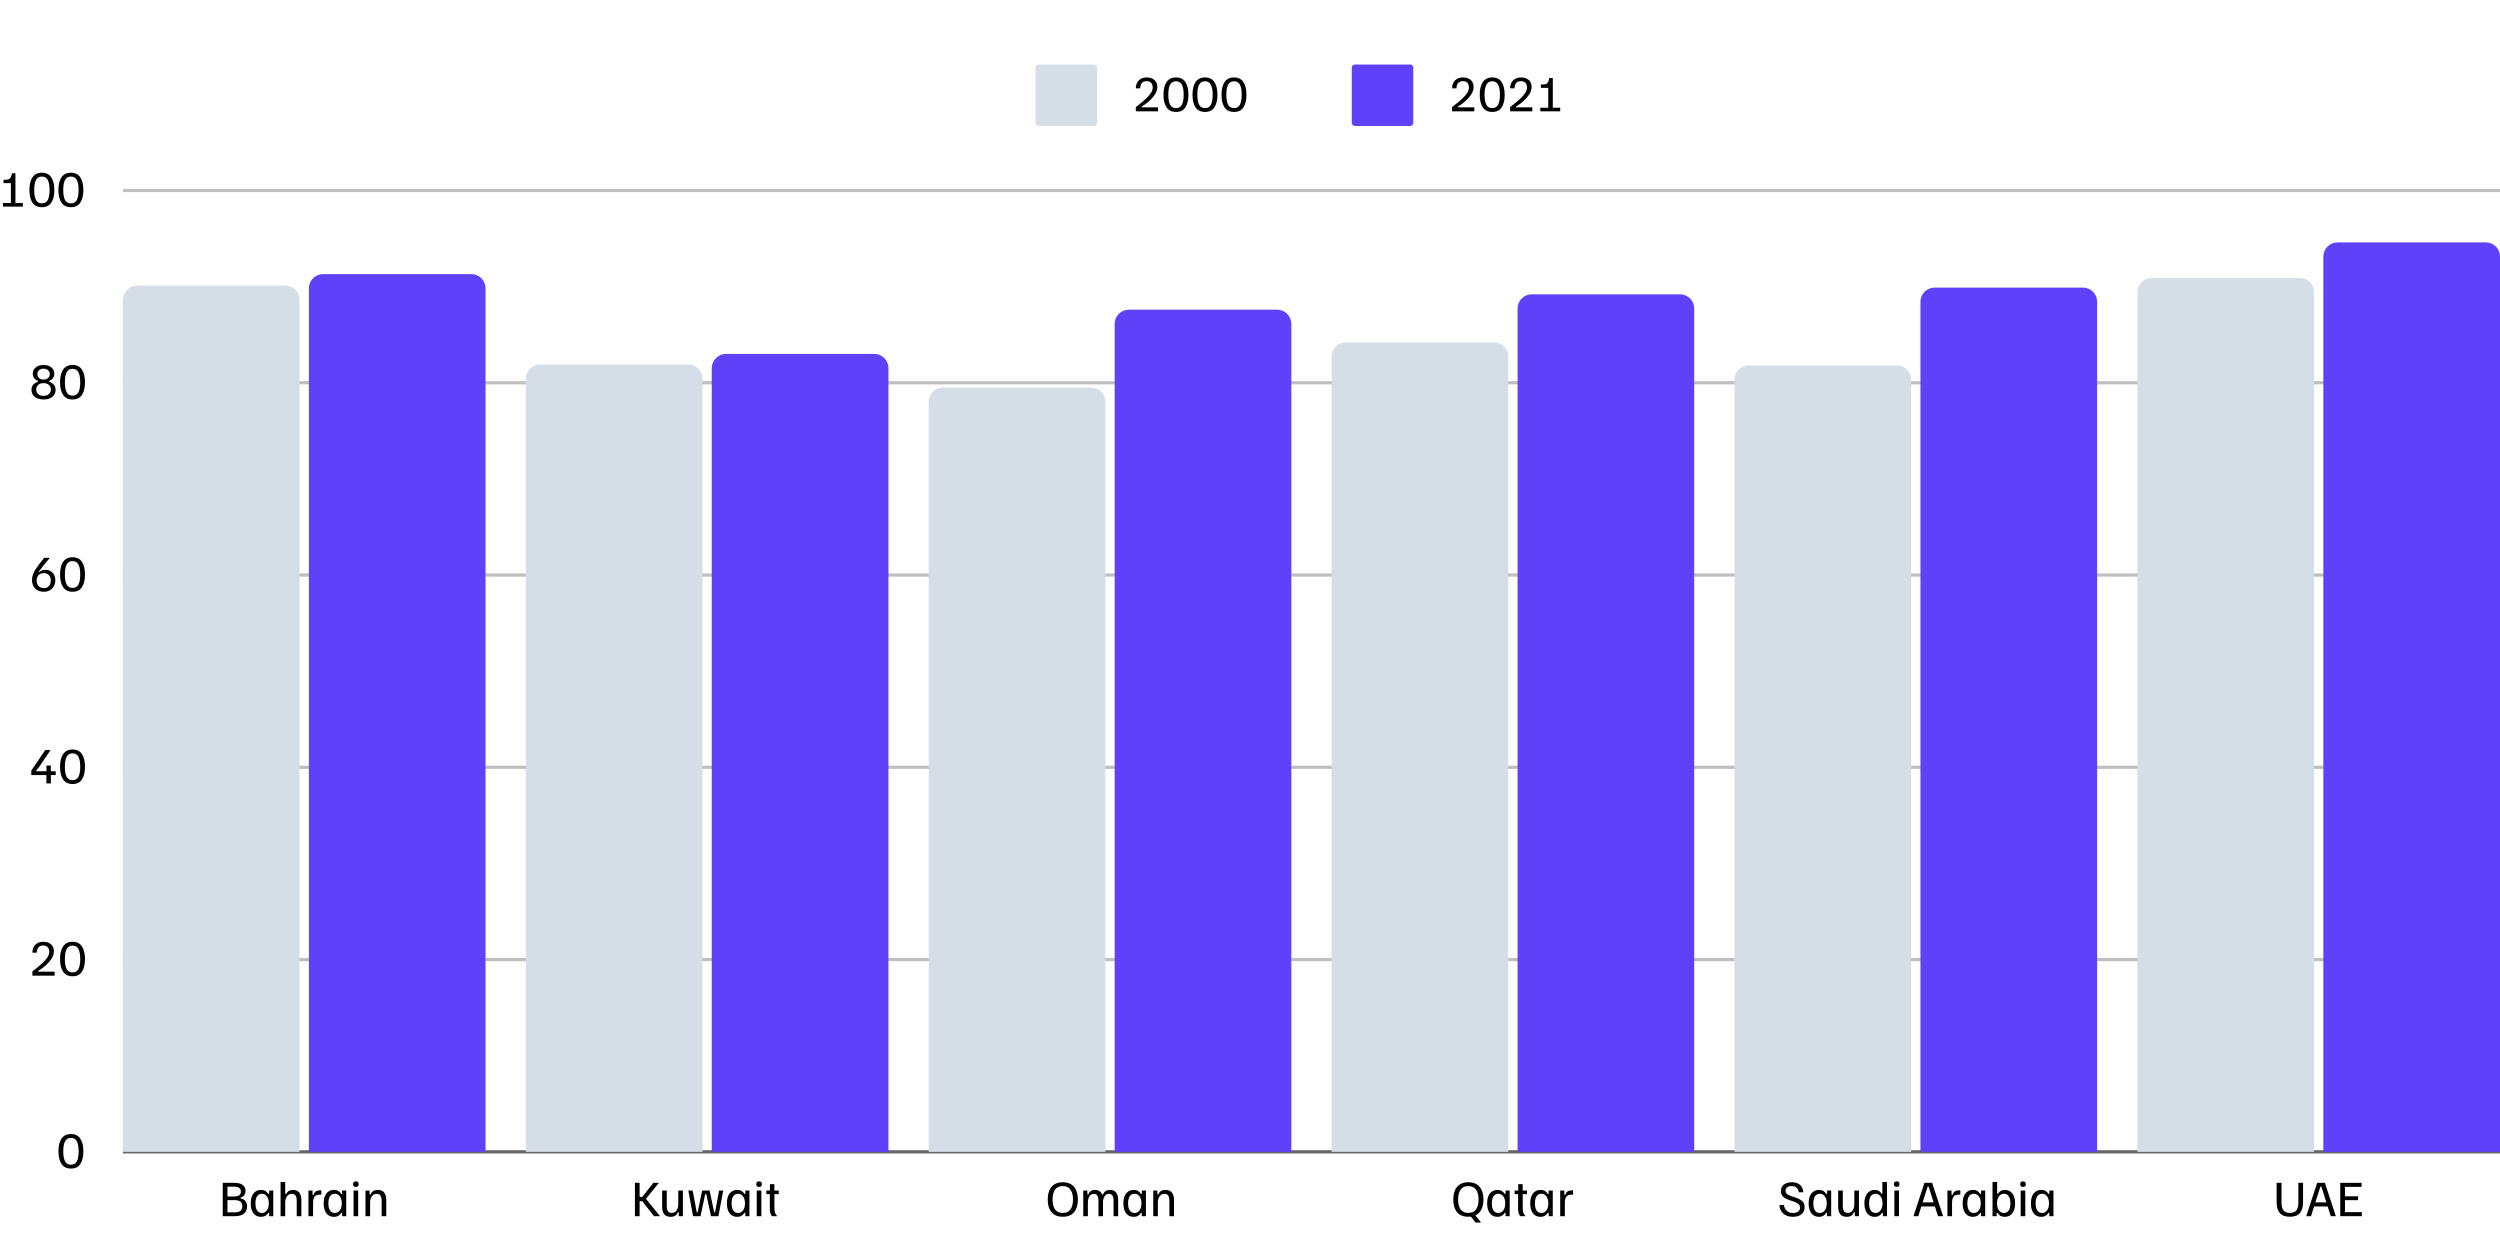
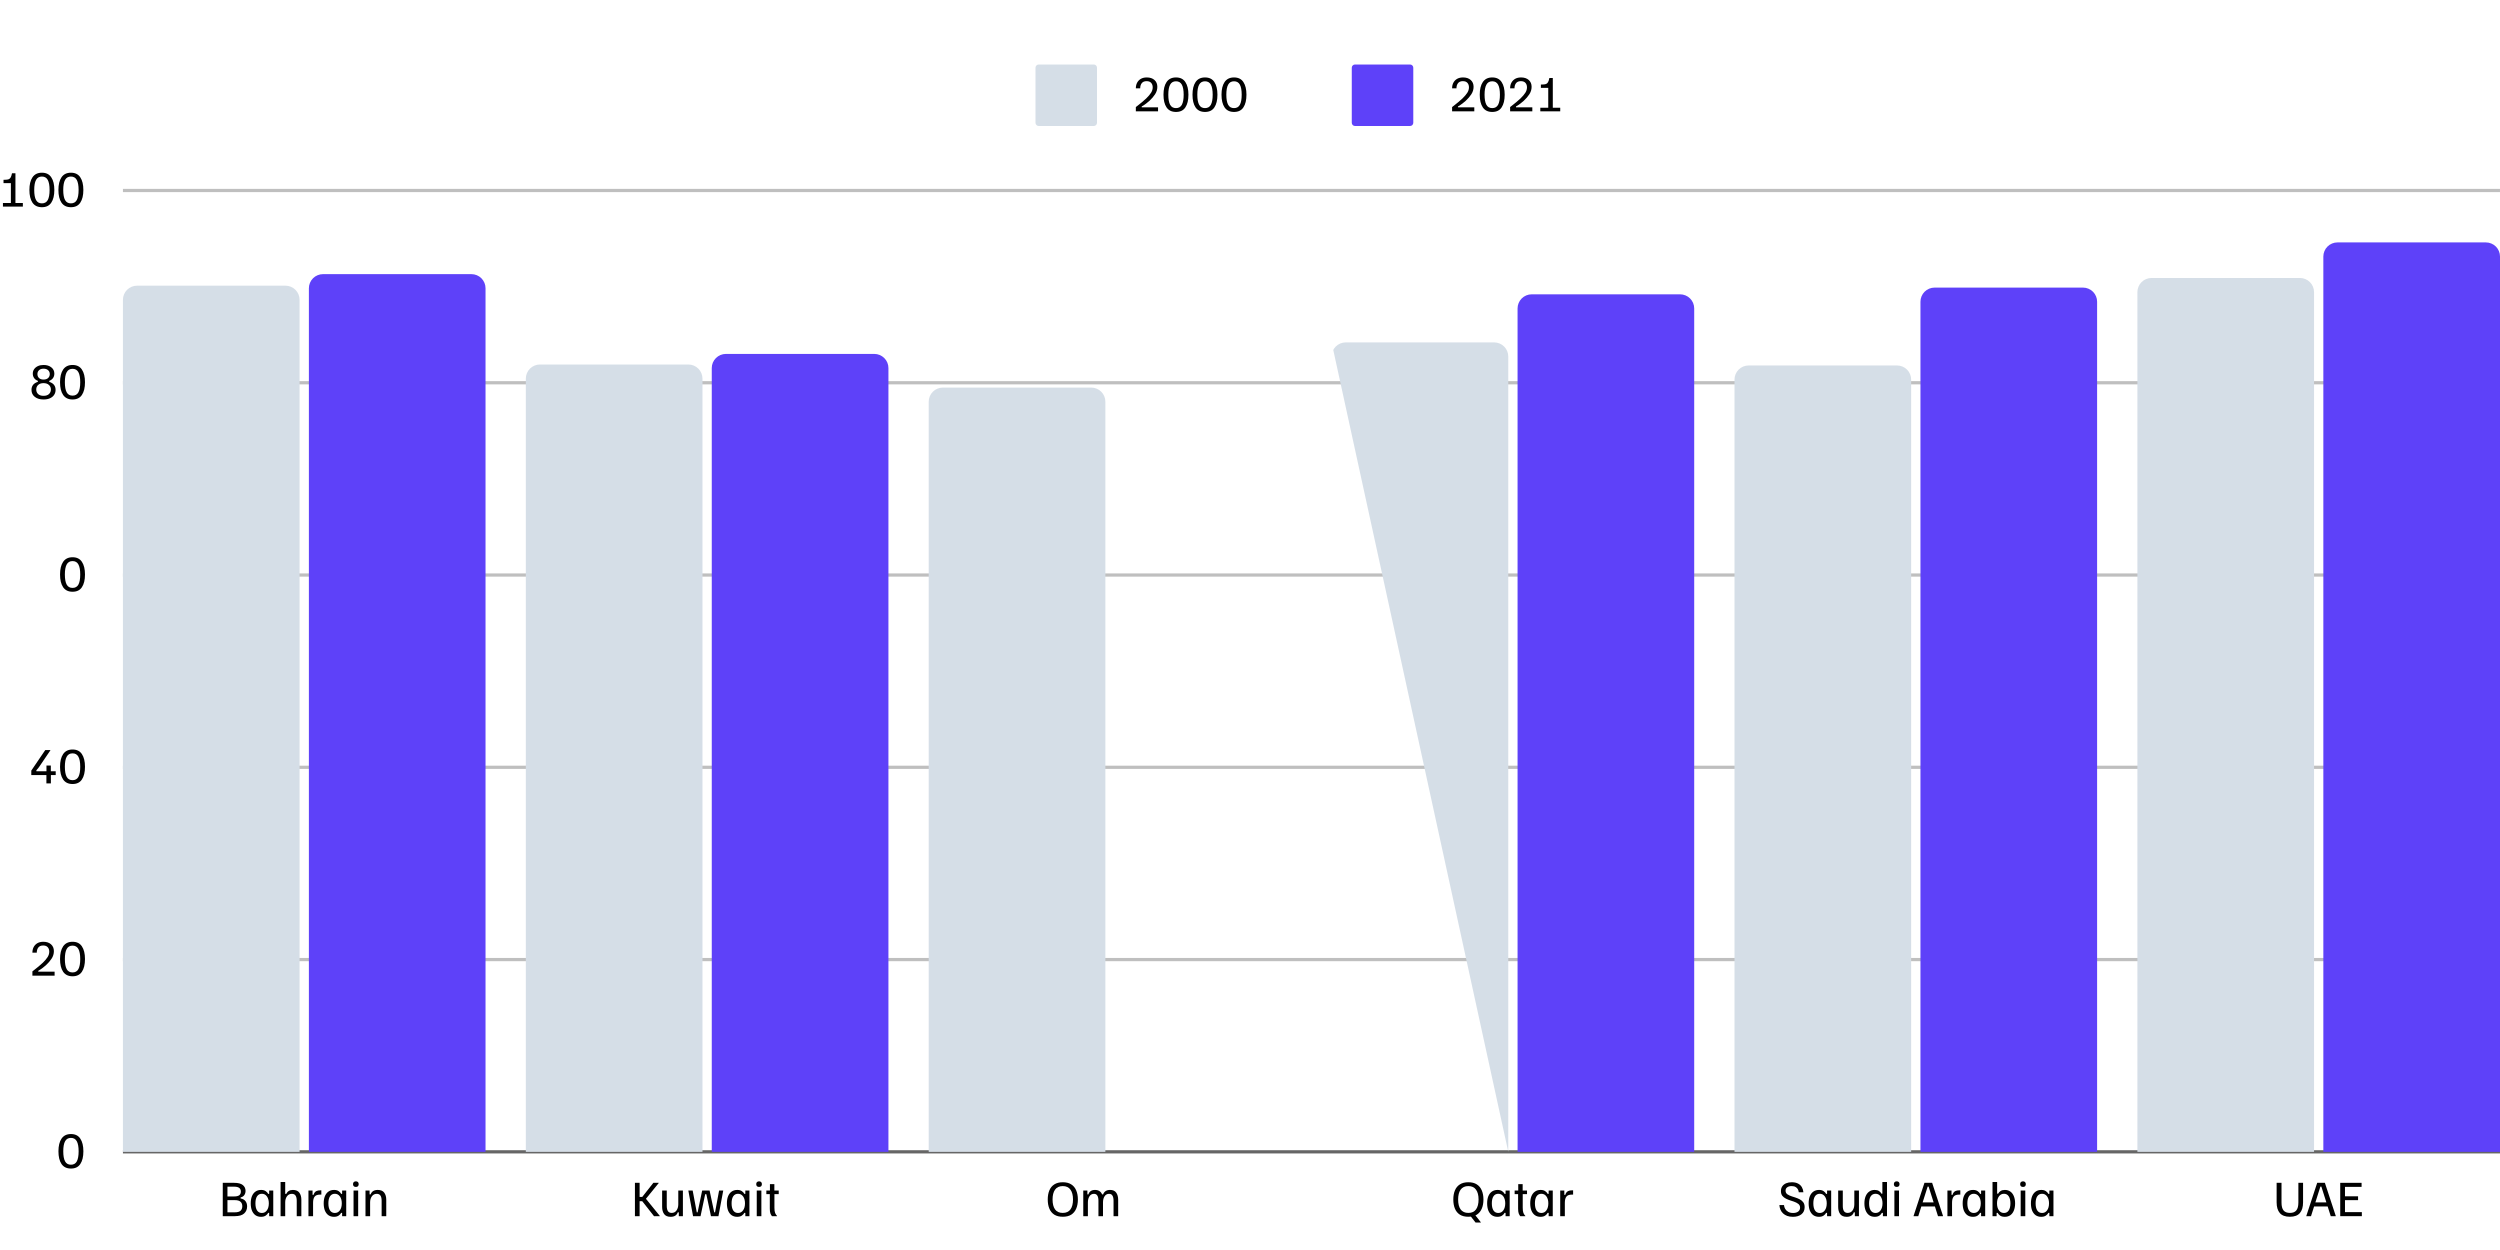
<svg xmlns="http://www.w3.org/2000/svg" width="800" zoomAndPan="magnify" viewBox="0 0 600 300" height="400" preserveAspectRatio="xMidYMid meet" version="1.0">
  <defs>
    <g />
    <clipPath id="e298c11eb5">
      <path d="M 29.504 68.562 L 71.898 68.562 L 71.898 276.441 L 29.504 276.441 Z M 29.504 68.562 " clip-rule="nonzero" />
    </clipPath>
    <clipPath id="a36d22c552">
      <path d="M 74.133 65.793 L 116.527 65.793 L 116.527 276.441 L 74.133 276.441 Z M 74.133 65.793 " clip-rule="nonzero" />
    </clipPath>
    <clipPath id="3ab5538076">
      <path d="M 126.199 87.48 L 168.594 87.48 L 168.594 276.441 L 126.199 276.441 Z M 126.199 87.48 " clip-rule="nonzero" />
    </clipPath>
    <clipPath id="823f2338b5">
      <path d="M 170.824 84.941 L 213.223 84.941 L 213.223 276.441 L 170.824 276.441 Z M 170.824 84.941 " clip-rule="nonzero" />
    </clipPath>
    <clipPath id="fc80e98498">
      <path d="M 222.891 93.02 L 265.289 93.02 L 265.289 276.441 L 222.891 276.441 Z M 222.891 93.02 " clip-rule="nonzero" />
    </clipPath>
    <clipPath id="047cedd90c">
      <path d="M 267.52 74.328 L 309.918 74.328 L 309.918 276.441 L 267.52 276.441 Z M 267.52 74.328 " clip-rule="nonzero" />
    </clipPath>
    <clipPath id="c13f0c0fc9">
-       <path d="M 319.586 82.176 L 361.984 82.176 L 361.984 276.441 L 319.586 276.441 Z M 319.586 82.176 " clip-rule="nonzero" />
+       <path d="M 319.586 82.176 L 361.984 82.176 L 361.984 276.441 Z M 319.586 82.176 " clip-rule="nonzero" />
    </clipPath>
    <clipPath id="57ce20edb9">
      <path d="M 364.215 70.637 L 406.609 70.637 L 406.609 276.441 L 364.215 276.441 Z M 364.215 70.637 " clip-rule="nonzero" />
    </clipPath>
    <clipPath id="2dcfe3a3e5">
      <path d="M 416.281 87.711 L 458.676 87.711 L 458.676 276.441 L 416.281 276.441 Z M 416.281 87.711 " clip-rule="nonzero" />
    </clipPath>
    <clipPath id="53dcea07e9">
      <path d="M 460.91 69.023 L 503.305 69.023 L 503.305 276.441 L 460.91 276.441 Z M 460.91 69.023 " clip-rule="nonzero" />
    </clipPath>
    <clipPath id="36a1d81c00">
      <path d="M 512.977 66.715 L 555.371 66.715 L 555.371 276.441 L 512.977 276.441 Z M 512.977 66.715 " clip-rule="nonzero" />
    </clipPath>
    <clipPath id="86add6acfa">
      <path d="M 557.602 58.18 L 600 58.18 L 600 276.441 L 557.602 276.441 Z M 557.602 58.18 " clip-rule="nonzero" />
    </clipPath>
  </defs>
  <rect x="-60" width="720" fill="#ffffff" y="-30" height="360" fill-opacity="1" />
  <rect x="-60" width="720" fill="#ffffff" y="-30" height="360" fill-opacity="1" />
  <path fill="#d5dee7" d="M 249.293 15.48 L 262.508 15.48 C 262.719 15.48 262.902 15.555 263.055 15.707 C 263.203 15.859 263.281 16.039 263.281 16.254 L 263.281 29.465 C 263.281 29.68 263.203 29.863 263.055 30.012 C 262.902 30.164 262.719 30.238 262.508 30.238 L 249.293 30.238 C 249.082 30.238 248.898 30.164 248.746 30.012 C 248.598 29.863 248.52 29.68 248.52 29.465 L 248.52 16.254 C 248.52 16.039 248.598 15.859 248.746 15.707 C 248.898 15.555 249.082 15.48 249.293 15.48 Z M 249.293 15.48 " fill-opacity="1" fill-rule="nonzero" />
  <g fill="#000000" fill-opacity="1">
    <g transform="translate(271.79, 26.727)">
      <g>
        <path d="M 0.812 0 L 0.812 -1.031 C 1.406 -1.5 1.895 -1.891 2.281 -2.203 C 2.676 -2.523 3.02 -2.828 3.312 -3.109 C 3.844 -3.629 4.234 -4.094 4.484 -4.5 C 4.734 -4.906 4.859 -5.328 4.859 -5.766 C 4.859 -6.211 4.734 -6.57 4.484 -6.844 C 4.242 -7.113 3.879 -7.25 3.391 -7.25 C 2.859 -7.25 2.469 -7.082 2.219 -6.75 C 1.977 -6.426 1.859 -6.02 1.859 -5.531 L 0.812 -5.531 C 0.812 -6.031 0.91 -6.473 1.109 -6.859 C 1.316 -7.254 1.613 -7.566 2 -7.797 C 2.395 -8.023 2.875 -8.141 3.438 -8.141 C 4.207 -8.141 4.82 -7.938 5.281 -7.531 C 5.738 -7.125 5.969 -6.578 5.969 -5.891 C 5.969 -5.242 5.785 -4.645 5.422 -4.094 C 5.066 -3.551 4.613 -3.023 4.062 -2.516 C 3.844 -2.316 3.582 -2.102 3.281 -1.875 C 2.977 -1.645 2.625 -1.41 2.219 -1.172 L 2.219 -0.969 L 6.141 -0.969 L 6.141 0 Z M 0.812 0 " />
      </g>
    </g>
  </g>
  <g fill="#000000" fill-opacity="1">
    <g transform="translate(278.753, 26.727)">
      <g>
        <path d="M 3.484 0.141 C 2.473 0.141 1.719 -0.223 1.219 -0.953 C 0.727 -1.68 0.484 -2.695 0.484 -4 C 0.484 -5.289 0.727 -6.301 1.219 -7.031 C 1.719 -7.77 2.473 -8.141 3.484 -8.141 C 4.504 -8.141 5.254 -7.77 5.734 -7.031 C 6.223 -6.301 6.469 -5.289 6.469 -4 C 6.469 -2.695 6.223 -1.68 5.734 -0.953 C 5.254 -0.223 4.504 0.141 3.484 0.141 Z M 3.484 -0.781 C 4.129 -0.781 4.598 -1.047 4.891 -1.578 C 5.18 -2.117 5.328 -2.926 5.328 -4 C 5.328 -5.07 5.18 -5.875 4.891 -6.406 C 4.598 -6.945 4.129 -7.219 3.484 -7.219 C 2.836 -7.219 2.367 -6.945 2.078 -6.406 C 1.785 -5.875 1.641 -5.07 1.641 -4 C 1.641 -2.926 1.785 -2.117 2.078 -1.578 C 2.367 -1.047 2.836 -0.781 3.484 -0.781 Z M 3.484 -0.781 " />
      </g>
    </g>
  </g>
  <g fill="#000000" fill-opacity="1">
    <g transform="translate(285.716, 26.727)">
      <g>
        <path d="M 3.484 0.141 C 2.473 0.141 1.719 -0.223 1.219 -0.953 C 0.727 -1.68 0.484 -2.695 0.484 -4 C 0.484 -5.289 0.727 -6.301 1.219 -7.031 C 1.719 -7.77 2.473 -8.141 3.484 -8.141 C 4.504 -8.141 5.254 -7.77 5.734 -7.031 C 6.223 -6.301 6.469 -5.289 6.469 -4 C 6.469 -2.695 6.223 -1.68 5.734 -0.953 C 5.254 -0.223 4.504 0.141 3.484 0.141 Z M 3.484 -0.781 C 4.129 -0.781 4.598 -1.047 4.891 -1.578 C 5.18 -2.117 5.328 -2.926 5.328 -4 C 5.328 -5.07 5.18 -5.875 4.891 -6.406 C 4.598 -6.945 4.129 -7.219 3.484 -7.219 C 2.836 -7.219 2.367 -6.945 2.078 -6.406 C 1.785 -5.875 1.641 -5.07 1.641 -4 C 1.641 -2.926 1.785 -2.117 2.078 -1.578 C 2.367 -1.047 2.836 -0.781 3.484 -0.781 Z M 3.484 -0.781 " />
      </g>
    </g>
  </g>
  <g fill="#000000" fill-opacity="1">
    <g transform="translate(292.679, 26.727)">
      <g>
        <path d="M 3.484 0.141 C 2.473 0.141 1.719 -0.223 1.219 -0.953 C 0.727 -1.68 0.484 -2.695 0.484 -4 C 0.484 -5.289 0.727 -6.301 1.219 -7.031 C 1.719 -7.77 2.473 -8.141 3.484 -8.141 C 4.504 -8.141 5.254 -7.77 5.734 -7.031 C 6.223 -6.301 6.469 -5.289 6.469 -4 C 6.469 -2.695 6.223 -1.68 5.734 -0.953 C 5.254 -0.223 4.504 0.141 3.484 0.141 Z M 3.484 -0.781 C 4.129 -0.781 4.598 -1.047 4.891 -1.578 C 5.18 -2.117 5.328 -2.926 5.328 -4 C 5.328 -5.07 5.18 -5.875 4.891 -6.406 C 4.598 -6.945 4.129 -7.219 3.484 -7.219 C 2.836 -7.219 2.367 -6.945 2.078 -6.406 C 1.785 -5.875 1.641 -5.07 1.641 -4 C 1.641 -2.926 1.785 -2.117 2.078 -1.578 C 2.367 -1.047 2.836 -0.781 3.484 -0.781 Z M 3.484 -0.781 " />
      </g>
    </g>
  </g>
  <path fill="#5e41f9" d="M 325.199 15.48 L 338.414 15.48 C 338.625 15.48 338.809 15.555 338.961 15.707 C 339.109 15.859 339.188 16.039 339.188 16.254 L 339.188 29.465 C 339.188 29.68 339.109 29.863 338.961 30.012 C 338.809 30.164 338.625 30.238 338.414 30.238 L 325.199 30.238 C 324.988 30.238 324.805 30.164 324.652 30.012 C 324.504 29.863 324.426 29.68 324.426 29.465 L 324.426 16.254 C 324.426 16.039 324.504 15.859 324.652 15.707 C 324.805 15.555 324.988 15.48 325.199 15.48 Z M 325.199 15.48 " fill-opacity="1" fill-rule="nonzero" />
  <g fill="#000000" fill-opacity="1">
    <g transform="translate(347.691, 26.727)">
      <g>
        <path d="M 0.812 0 L 0.812 -1.031 C 1.406 -1.5 1.895 -1.891 2.281 -2.203 C 2.676 -2.523 3.02 -2.828 3.312 -3.109 C 3.844 -3.629 4.234 -4.094 4.484 -4.5 C 4.734 -4.906 4.859 -5.328 4.859 -5.766 C 4.859 -6.211 4.734 -6.57 4.484 -6.844 C 4.242 -7.113 3.879 -7.25 3.391 -7.25 C 2.859 -7.25 2.469 -7.082 2.219 -6.75 C 1.977 -6.426 1.859 -6.02 1.859 -5.531 L 0.812 -5.531 C 0.812 -6.031 0.91 -6.473 1.109 -6.859 C 1.316 -7.254 1.613 -7.566 2 -7.797 C 2.395 -8.023 2.875 -8.141 3.438 -8.141 C 4.207 -8.141 4.82 -7.938 5.281 -7.531 C 5.738 -7.125 5.969 -6.578 5.969 -5.891 C 5.969 -5.242 5.785 -4.645 5.422 -4.094 C 5.066 -3.551 4.613 -3.023 4.062 -2.516 C 3.844 -2.316 3.582 -2.102 3.281 -1.875 C 2.977 -1.645 2.625 -1.41 2.219 -1.172 L 2.219 -0.969 L 6.141 -0.969 L 6.141 0 Z M 0.812 0 " />
      </g>
    </g>
  </g>
  <g fill="#000000" fill-opacity="1">
    <g transform="translate(354.654, 26.727)">
      <g>
        <path d="M 3.484 0.141 C 2.473 0.141 1.719 -0.223 1.219 -0.953 C 0.727 -1.68 0.484 -2.695 0.484 -4 C 0.484 -5.289 0.727 -6.301 1.219 -7.031 C 1.719 -7.77 2.473 -8.141 3.484 -8.141 C 4.504 -8.141 5.254 -7.77 5.734 -7.031 C 6.223 -6.301 6.469 -5.289 6.469 -4 C 6.469 -2.695 6.223 -1.68 5.734 -0.953 C 5.254 -0.223 4.504 0.141 3.484 0.141 Z M 3.484 -0.781 C 4.129 -0.781 4.598 -1.047 4.891 -1.578 C 5.18 -2.117 5.328 -2.926 5.328 -4 C 5.328 -5.07 5.18 -5.875 4.891 -6.406 C 4.598 -6.945 4.129 -7.219 3.484 -7.219 C 2.836 -7.219 2.367 -6.945 2.078 -6.406 C 1.785 -5.875 1.641 -5.07 1.641 -4 C 1.641 -2.926 1.785 -2.117 2.078 -1.578 C 2.367 -1.047 2.836 -0.781 3.484 -0.781 Z M 3.484 -0.781 " />
      </g>
    </g>
  </g>
  <g fill="#000000" fill-opacity="1">
    <g transform="translate(361.617, 26.727)">
      <g>
        <path d="M 0.812 0 L 0.812 -1.031 C 1.406 -1.5 1.895 -1.891 2.281 -2.203 C 2.676 -2.523 3.02 -2.828 3.312 -3.109 C 3.844 -3.629 4.234 -4.094 4.484 -4.5 C 4.734 -4.906 4.859 -5.328 4.859 -5.766 C 4.859 -6.211 4.734 -6.57 4.484 -6.844 C 4.242 -7.113 3.879 -7.25 3.391 -7.25 C 2.859 -7.25 2.469 -7.082 2.219 -6.75 C 1.977 -6.426 1.859 -6.02 1.859 -5.531 L 0.812 -5.531 C 0.812 -6.031 0.91 -6.473 1.109 -6.859 C 1.316 -7.254 1.613 -7.566 2 -7.797 C 2.395 -8.023 2.875 -8.141 3.438 -8.141 C 4.207 -8.141 4.82 -7.938 5.281 -7.531 C 5.738 -7.125 5.969 -6.578 5.969 -5.891 C 5.969 -5.242 5.785 -4.645 5.422 -4.094 C 5.066 -3.551 4.613 -3.023 4.062 -2.516 C 3.844 -2.316 3.582 -2.102 3.281 -1.875 C 2.977 -1.645 2.625 -1.41 2.219 -1.172 L 2.219 -0.969 L 6.141 -0.969 L 6.141 0 Z M 0.812 0 " />
      </g>
    </g>
  </g>
  <g fill="#000000" fill-opacity="1">
    <g transform="translate(368.579, 26.727)">
      <g>
        <path d="M 1.094 0 L 1.094 -0.875 L 3 -0.875 L 3 -5.641 L 1.234 -5.641 L 1.234 -6.438 L 1.766 -6.453 C 2.023 -6.461 2.254 -6.5 2.453 -6.562 C 2.648 -6.633 2.812 -6.773 2.938 -6.984 C 3.07 -7.203 3.18 -7.539 3.266 -8 L 4.094 -8 L 4.094 -0.875 L 5.875 -0.875 L 5.875 0 Z M 1.094 0 " />
      </g>
    </g>
  </g>
  <g fill="#000000" fill-opacity="1">
    <g transform="translate(52.541, 291.88)">
      <g>
        <path d="M 0.922 0 L 0.922 -8 L 3.672 -8 C 4.609 -8 5.297 -7.82 5.734 -7.469 C 6.172 -7.113 6.391 -6.645 6.391 -6.062 C 6.391 -5.688 6.289 -5.352 6.094 -5.062 C 5.906 -4.781 5.609 -4.594 5.203 -4.5 L 5.203 -4.25 C 5.711 -4.164 6.098 -3.957 6.359 -3.625 C 6.629 -3.289 6.766 -2.863 6.766 -2.344 C 6.766 -1.645 6.523 -1.078 6.047 -0.641 C 5.566 -0.211 4.828 0 3.828 0 Z M 2.047 -0.922 L 3.828 -0.922 C 4.453 -0.922 4.906 -1.047 5.188 -1.297 C 5.469 -1.555 5.609 -1.922 5.609 -2.391 C 5.609 -2.848 5.469 -3.203 5.188 -3.453 C 4.914 -3.711 4.469 -3.844 3.844 -3.844 L 2.047 -3.844 Z M 2.047 -4.734 L 3.688 -4.734 C 4.219 -4.734 4.613 -4.828 4.875 -5.016 C 5.133 -5.211 5.266 -5.508 5.266 -5.906 C 5.266 -6.688 4.738 -7.078 3.688 -7.078 L 2.047 -7.078 Z M 2.047 -4.734 " />
      </g>
    </g>
  </g>
  <g fill="#000000" fill-opacity="1">
    <g transform="translate(59.708, 291.88)">
      <g>
        <path d="M 2.938 0.156 C 2.414 0.156 1.969 0.023 1.594 -0.234 C 1.227 -0.504 0.945 -0.879 0.75 -1.359 C 0.562 -1.848 0.469 -2.422 0.469 -3.078 C 0.469 -3.734 0.562 -4.301 0.75 -4.781 C 0.945 -5.258 1.227 -5.629 1.594 -5.891 C 1.969 -6.16 2.426 -6.297 2.969 -6.297 C 3.426 -6.297 3.789 -6.195 4.062 -6 C 4.344 -5.812 4.539 -5.594 4.656 -5.344 L 4.891 -5.344 L 4.891 -6.156 L 5.875 -6.156 L 5.875 0 L 4.891 0 L 4.891 -0.797 L 4.656 -0.797 C 4.539 -0.555 4.344 -0.336 4.062 -0.141 C 3.781 0.055 3.406 0.156 2.938 0.156 Z M 3.141 -0.766 C 3.648 -0.766 4.055 -0.977 4.359 -1.406 C 4.66 -1.832 4.812 -2.391 4.812 -3.078 C 4.812 -3.766 4.66 -4.316 4.359 -4.734 C 4.055 -5.16 3.648 -5.375 3.141 -5.375 C 2.641 -5.375 2.254 -5.172 1.984 -4.766 C 1.723 -4.367 1.594 -3.805 1.594 -3.078 C 1.594 -2.348 1.723 -1.781 1.984 -1.375 C 2.254 -0.969 2.641 -0.766 3.141 -0.766 Z M 3.141 -0.766 " />
      </g>
    </g>
  </g>
  <g fill="#000000" fill-opacity="1">
    <g transform="translate(66.466, 291.88)">
      <g>
        <path d="M 0.875 0 L 0.875 -8.203 L 1.984 -8.203 L 1.984 -5.344 L 2.234 -5.344 C 2.379 -5.656 2.582 -5.891 2.844 -6.047 C 3.102 -6.211 3.43 -6.297 3.828 -6.297 C 4.535 -6.297 5.051 -6.078 5.375 -5.641 C 5.695 -5.203 5.859 -4.633 5.859 -3.938 L 5.859 0 L 4.75 0 L 4.75 -3.703 C 4.75 -4.242 4.656 -4.656 4.469 -4.938 C 4.281 -5.219 3.984 -5.359 3.578 -5.359 C 3.078 -5.359 2.688 -5.16 2.406 -4.766 C 2.125 -4.379 1.984 -3.895 1.984 -3.312 L 1.984 0 Z M 0.875 0 " />
      </g>
    </g>
  </g>
  <g fill="#000000" fill-opacity="1">
    <g transform="translate(73.122, 291.88)">
      <g>
        <path d="M 0.906 0 L 0.906 -6.156 L 1.891 -6.156 L 1.891 -5.109 L 2.125 -5.109 C 2.164 -5.273 2.238 -5.441 2.344 -5.609 C 2.445 -5.785 2.609 -5.926 2.828 -6.031 C 3.055 -6.145 3.379 -6.203 3.797 -6.203 L 4 -6.203 L 4 -5.172 L 3.688 -5.172 C 3.07 -5.172 2.641 -5.008 2.391 -4.688 C 2.141 -4.375 2.016 -3.879 2.016 -3.203 L 2.016 0 Z M 0.906 0 " />
      </g>
    </g>
  </g>
  <g fill="#000000" fill-opacity="1">
    <g transform="translate(77.218, 291.88)">
      <g>
        <path d="M 2.938 0.156 C 2.414 0.156 1.969 0.023 1.594 -0.234 C 1.227 -0.504 0.945 -0.879 0.75 -1.359 C 0.562 -1.848 0.469 -2.422 0.469 -3.078 C 0.469 -3.734 0.562 -4.301 0.75 -4.781 C 0.945 -5.258 1.227 -5.629 1.594 -5.891 C 1.969 -6.16 2.426 -6.297 2.969 -6.297 C 3.426 -6.297 3.789 -6.195 4.062 -6 C 4.344 -5.812 4.539 -5.594 4.656 -5.344 L 4.891 -5.344 L 4.891 -6.156 L 5.875 -6.156 L 5.875 0 L 4.891 0 L 4.891 -0.797 L 4.656 -0.797 C 4.539 -0.555 4.344 -0.336 4.062 -0.141 C 3.781 0.055 3.406 0.156 2.938 0.156 Z M 3.141 -0.766 C 3.648 -0.766 4.055 -0.977 4.359 -1.406 C 4.66 -1.832 4.812 -2.391 4.812 -3.078 C 4.812 -3.766 4.66 -4.316 4.359 -4.734 C 4.055 -5.16 3.648 -5.375 3.141 -5.375 C 2.641 -5.375 2.254 -5.172 1.984 -4.766 C 1.723 -4.367 1.594 -3.805 1.594 -3.078 C 1.594 -2.348 1.723 -1.781 1.984 -1.375 C 2.254 -0.969 2.641 -0.766 3.141 -0.766 Z M 3.141 -0.766 " />
      </g>
    </g>
  </g>
  <g fill="#000000" fill-opacity="1">
    <g transform="translate(83.976, 291.88)">
      <g>
        <path d="M 0.875 0 L 0.875 -6.156 L 1.984 -6.156 L 1.984 0 Z M 1.438 -7.016 C 1.219 -7.016 1.047 -7.07 0.922 -7.188 C 0.805 -7.312 0.75 -7.477 0.75 -7.688 C 0.75 -7.895 0.805 -8.055 0.922 -8.172 C 1.047 -8.297 1.219 -8.359 1.438 -8.359 C 1.656 -8.359 1.82 -8.297 1.938 -8.172 C 2.051 -8.055 2.109 -7.895 2.109 -7.688 C 2.109 -7.477 2.051 -7.312 1.938 -7.188 C 1.82 -7.07 1.656 -7.016 1.438 -7.016 Z M 1.438 -7.016 " />
      </g>
    </g>
  </g>
  <g fill="#000000" fill-opacity="1">
    <g transform="translate(86.843, 291.88)">
      <g>
        <path d="M 0.875 0 L 0.875 -6.156 L 1.859 -6.156 L 1.859 -5.219 L 2.109 -5.219 C 2.223 -5.562 2.422 -5.828 2.703 -6.016 C 2.992 -6.203 3.363 -6.297 3.812 -6.297 C 4.531 -6.297 5.051 -6.078 5.375 -5.641 C 5.695 -5.203 5.859 -4.633 5.859 -3.938 L 5.859 0 L 4.75 0 L 4.75 -3.703 C 4.75 -4.242 4.656 -4.656 4.469 -4.938 C 4.281 -5.219 3.984 -5.359 3.578 -5.359 C 3.078 -5.359 2.688 -5.16 2.406 -4.766 C 2.125 -4.379 1.984 -3.895 1.984 -3.312 L 1.984 0 Z M 0.875 0 " />
      </g>
    </g>
  </g>
  <g fill="#000000" fill-opacity="1">
    <g transform="translate(151.461, 291.88)">
      <g>
        <path d="M 0.922 0 L 0.922 -8 L 2.047 -8 L 2.047 -4.609 L 2.672 -4.609 L 5.344 -8 L 6.625 -8 L 6.625 -7.938 L 3.562 -4.172 L 6.891 -0.062 L 6.891 0 L 5.5 0 L 2.672 -3.594 L 2.047 -3.594 L 2.047 0 Z M 0.922 0 " />
      </g>
    </g>
  </g>
  <g fill="#000000" fill-opacity="1">
    <g transform="translate(158.116, 291.88)">
      <g>
        <path d="M 2.844 0.156 C 2.125 0.156 1.602 -0.062 1.281 -0.5 C 0.957 -0.945 0.797 -1.516 0.797 -2.203 L 0.797 -6.156 L 1.906 -6.156 L 1.906 -2.438 C 1.906 -1.906 2 -1.492 2.188 -1.203 C 2.383 -0.922 2.68 -0.781 3.078 -0.781 C 3.586 -0.781 3.977 -0.977 4.25 -1.375 C 4.531 -1.77 4.672 -2.258 4.672 -2.844 L 4.672 -6.156 L 5.781 -6.156 L 5.781 0 L 4.797 0 L 4.797 -0.922 L 4.547 -0.922 C 4.441 -0.578 4.242 -0.312 3.953 -0.125 C 3.66 0.062 3.289 0.156 2.844 0.156 Z M 2.844 0.156 " />
      </g>
    </g>
  </g>
  <g fill="#000000" fill-opacity="1">
    <g transform="translate(164.771, 291.88)">
      <g>
        <path d="M 1.562 0 L 0.438 -6.094 L 0.438 -6.156 L 1.469 -6.156 L 2.453 -0.922 L 2.656 -0.922 L 3.75 -6.156 L 5.531 -6.156 L 6.641 -0.922 L 6.844 -0.922 L 7.812 -6.156 L 8.797 -6.156 L 8.797 -6.094 L 7.656 0 L 5.859 0 L 4.75 -5.266 L 4.469 -5.266 L 3.359 0 Z M 1.562 0 " />
      </g>
    </g>
  </g>
  <g fill="#000000" fill-opacity="1">
    <g transform="translate(173.987, 291.88)">
      <g>
        <path d="M 2.938 0.156 C 2.414 0.156 1.969 0.023 1.594 -0.234 C 1.227 -0.504 0.945 -0.879 0.75 -1.359 C 0.562 -1.848 0.469 -2.422 0.469 -3.078 C 0.469 -3.734 0.562 -4.301 0.75 -4.781 C 0.945 -5.258 1.227 -5.629 1.594 -5.891 C 1.969 -6.16 2.426 -6.297 2.969 -6.297 C 3.426 -6.297 3.789 -6.195 4.062 -6 C 4.344 -5.812 4.539 -5.594 4.656 -5.344 L 4.891 -5.344 L 4.891 -6.156 L 5.875 -6.156 L 5.875 0 L 4.891 0 L 4.891 -0.797 L 4.656 -0.797 C 4.539 -0.555 4.344 -0.336 4.062 -0.141 C 3.781 0.055 3.406 0.156 2.938 0.156 Z M 3.141 -0.766 C 3.648 -0.766 4.055 -0.977 4.359 -1.406 C 4.66 -1.832 4.812 -2.391 4.812 -3.078 C 4.812 -3.766 4.66 -4.316 4.359 -4.734 C 4.055 -5.16 3.648 -5.375 3.141 -5.375 C 2.641 -5.375 2.254 -5.172 1.984 -4.766 C 1.723 -4.367 1.594 -3.805 1.594 -3.078 C 1.594 -2.348 1.723 -1.781 1.984 -1.375 C 2.254 -0.969 2.641 -0.766 3.141 -0.766 Z M 3.141 -0.766 " />
      </g>
    </g>
  </g>
  <g fill="#000000" fill-opacity="1">
    <g transform="translate(180.745, 291.88)">
      <g>
        <path d="M 0.875 0 L 0.875 -6.156 L 1.984 -6.156 L 1.984 0 Z M 1.438 -7.016 C 1.219 -7.016 1.047 -7.07 0.922 -7.188 C 0.805 -7.312 0.75 -7.477 0.75 -7.688 C 0.75 -7.895 0.805 -8.055 0.922 -8.172 C 1.047 -8.297 1.219 -8.359 1.438 -8.359 C 1.656 -8.359 1.82 -8.297 1.938 -8.172 C 2.051 -8.055 2.109 -7.895 2.109 -7.688 C 2.109 -7.477 2.051 -7.312 1.938 -7.188 C 1.82 -7.07 1.656 -7.016 1.438 -7.016 Z M 1.438 -7.016 " />
      </g>
    </g>
  </g>
  <g fill="#000000" fill-opacity="1">
    <g transform="translate(183.612, 291.88)">
      <g>
        <path d="M 1.656 0 C 1.5 -0.188 1.375 -0.41 1.281 -0.672 C 1.188 -0.93 1.141 -1.316 1.141 -1.828 L 1.141 -5.281 L 0.312 -5.281 L 0.312 -6.156 L 1.172 -6.156 L 1.172 -7.688 L 2.234 -7.688 L 2.234 -6.156 L 3.281 -6.156 L 3.281 -5.281 L 2.25 -5.281 L 2.25 -2.016 C 2.25 -1.453 2.305 -1.031 2.422 -0.75 C 2.547 -0.477 2.695 -0.25 2.875 -0.062 L 2.875 0 Z M 1.656 0 " />
      </g>
    </g>
  </g>
  <g fill="#000000" fill-opacity="1">
    <g transform="translate(251.021, 291.88)">
      <g>
        <path d="M 4.047 0.141 C 3.234 0.141 2.555 -0.023 2.016 -0.359 C 1.484 -0.703 1.086 -1.18 0.828 -1.797 C 0.566 -2.422 0.438 -3.156 0.438 -4 C 0.438 -4.844 0.566 -5.57 0.828 -6.188 C 1.086 -6.812 1.484 -7.289 2.016 -7.625 C 2.555 -7.969 3.234 -8.141 4.047 -8.141 C 4.867 -8.141 5.547 -7.969 6.078 -7.625 C 6.609 -7.289 7.004 -6.812 7.266 -6.188 C 7.535 -5.57 7.672 -4.844 7.672 -4 C 7.672 -3.156 7.535 -2.422 7.266 -1.797 C 7.004 -1.18 6.609 -0.703 6.078 -0.359 C 5.547 -0.023 4.867 0.141 4.047 0.141 Z M 4.047 -0.781 C 4.879 -0.781 5.492 -1.062 5.891 -1.625 C 6.297 -2.188 6.5 -2.977 6.5 -4 C 6.5 -5.008 6.297 -5.797 5.891 -6.359 C 5.492 -6.93 4.879 -7.219 4.047 -7.219 C 3.211 -7.219 2.594 -6.93 2.188 -6.359 C 1.789 -5.797 1.594 -5.008 1.594 -4 C 1.594 -2.977 1.789 -2.188 2.188 -1.625 C 2.594 -1.062 3.211 -0.781 4.047 -0.781 Z M 4.047 -0.781 " />
      </g>
    </g>
  </g>
  <g fill="#000000" fill-opacity="1">
    <g transform="translate(259.11, 291.88)">
      <g>
        <path d="M 0.875 0 L 0.875 -6.156 L 1.859 -6.156 L 1.859 -5.219 L 2.109 -5.219 C 2.203 -5.562 2.383 -5.828 2.656 -6.016 C 2.926 -6.203 3.27 -6.297 3.688 -6.297 C 4.133 -6.297 4.5 -6.195 4.781 -6 C 5.062 -5.812 5.266 -5.551 5.391 -5.219 L 5.641 -5.219 C 5.754 -5.562 5.953 -5.828 6.234 -6.016 C 6.516 -6.203 6.875 -6.297 7.312 -6.297 C 7.988 -6.297 8.477 -6.078 8.781 -5.641 C 9.094 -5.203 9.25 -4.633 9.25 -3.938 L 9.25 0 L 8.141 0 L 8.141 -3.703 C 8.141 -4.242 8.051 -4.656 7.875 -4.938 C 7.707 -5.219 7.438 -5.359 7.062 -5.359 C 6.602 -5.359 6.242 -5.16 5.984 -4.766 C 5.734 -4.379 5.609 -3.895 5.609 -3.312 L 5.609 0 L 4.516 0 L 4.516 -3.703 C 4.516 -4.242 4.426 -4.656 4.25 -4.938 C 4.082 -5.219 3.812 -5.359 3.438 -5.359 C 2.977 -5.359 2.617 -5.16 2.359 -4.766 C 2.109 -4.379 1.984 -3.895 1.984 -3.312 L 1.984 0 Z M 0.875 0 " />
      </g>
    </g>
  </g>
  <g fill="#000000" fill-opacity="1">
    <g transform="translate(269.145, 291.88)">
      <g>
-         <path d="M 2.938 0.156 C 2.414 0.156 1.969 0.023 1.594 -0.234 C 1.227 -0.504 0.945 -0.879 0.75 -1.359 C 0.562 -1.848 0.469 -2.422 0.469 -3.078 C 0.469 -3.734 0.562 -4.301 0.75 -4.781 C 0.945 -5.258 1.227 -5.629 1.594 -5.891 C 1.969 -6.16 2.426 -6.297 2.969 -6.297 C 3.426 -6.297 3.789 -6.195 4.062 -6 C 4.344 -5.812 4.539 -5.594 4.656 -5.344 L 4.891 -5.344 L 4.891 -6.156 L 5.875 -6.156 L 5.875 0 L 4.891 0 L 4.891 -0.797 L 4.656 -0.797 C 4.539 -0.555 4.344 -0.336 4.062 -0.141 C 3.781 0.055 3.406 0.156 2.938 0.156 Z M 3.141 -0.766 C 3.648 -0.766 4.055 -0.977 4.359 -1.406 C 4.66 -1.832 4.812 -2.391 4.812 -3.078 C 4.812 -3.766 4.66 -4.316 4.359 -4.734 C 4.055 -5.16 3.648 -5.375 3.141 -5.375 C 2.641 -5.375 2.254 -5.172 1.984 -4.766 C 1.723 -4.367 1.594 -3.805 1.594 -3.078 C 1.594 -2.348 1.723 -1.781 1.984 -1.375 C 2.254 -0.969 2.641 -0.766 3.141 -0.766 Z M 3.141 -0.766 " />
-       </g>
+         </g>
    </g>
  </g>
  <g fill="#000000" fill-opacity="1">
    <g transform="translate(275.903, 291.88)">
      <g>
-         <path d="M 0.875 0 L 0.875 -6.156 L 1.859 -6.156 L 1.859 -5.219 L 2.109 -5.219 C 2.223 -5.562 2.422 -5.828 2.703 -6.016 C 2.992 -6.203 3.363 -6.297 3.812 -6.297 C 4.531 -6.297 5.051 -6.078 5.375 -5.641 C 5.695 -5.203 5.859 -4.633 5.859 -3.938 L 5.859 0 L 4.75 0 L 4.75 -3.703 C 4.75 -4.242 4.656 -4.656 4.469 -4.938 C 4.281 -5.219 3.984 -5.359 3.578 -5.359 C 3.078 -5.359 2.688 -5.16 2.406 -4.766 C 2.125 -4.379 1.984 -3.895 1.984 -3.312 L 1.984 0 Z M 0.875 0 " />
-       </g>
+         </g>
    </g>
  </g>
  <g fill="#000000" fill-opacity="1">
    <g transform="translate(348.356, 291.88)">
      <g>
        <path d="M 4.047 0.141 C 3.234 0.141 2.555 -0.023 2.016 -0.359 C 1.484 -0.703 1.086 -1.18 0.828 -1.797 C 0.566 -2.422 0.438 -3.156 0.438 -4 C 0.438 -4.844 0.566 -5.57 0.828 -6.188 C 1.086 -6.812 1.484 -7.289 2.016 -7.625 C 2.555 -7.969 3.234 -8.141 4.047 -8.141 C 4.867 -8.141 5.547 -7.969 6.078 -7.625 C 6.609 -7.289 7.004 -6.812 7.266 -6.188 C 7.535 -5.57 7.672 -4.844 7.672 -4 C 7.672 -3.156 7.535 -2.422 7.266 -1.797 C 7.004 -1.18 6.609 -0.703 6.078 -0.359 C 5.547 -0.023 4.867 0.141 4.047 0.141 Z M 4.047 -0.781 C 4.879 -0.781 5.492 -1.062 5.891 -1.625 C 6.297 -2.188 6.5 -2.977 6.5 -4 C 6.5 -5.008 6.297 -5.797 5.891 -6.359 C 5.492 -6.93 4.879 -7.219 4.047 -7.219 C 3.211 -7.219 2.594 -6.93 2.188 -6.359 C 1.789 -5.797 1.594 -5.008 1.594 -4 C 1.594 -2.977 1.789 -2.188 2.188 -1.625 C 2.594 -1.062 3.211 -0.781 4.047 -0.781 Z M 5.781 1.531 L 4.484 -0.125 L 5.422 -0.609 L 7.047 1.469 L 7.047 1.531 Z M 5.781 1.531 " />
      </g>
    </g>
  </g>
  <g fill="#000000" fill-opacity="1">
    <g transform="translate(356.446, 291.88)">
      <g>
        <path d="M 2.938 0.156 C 2.414 0.156 1.969 0.023 1.594 -0.234 C 1.227 -0.504 0.945 -0.879 0.75 -1.359 C 0.562 -1.848 0.469 -2.422 0.469 -3.078 C 0.469 -3.734 0.562 -4.301 0.75 -4.781 C 0.945 -5.258 1.227 -5.629 1.594 -5.891 C 1.969 -6.16 2.426 -6.297 2.969 -6.297 C 3.426 -6.297 3.789 -6.195 4.062 -6 C 4.344 -5.812 4.539 -5.594 4.656 -5.344 L 4.891 -5.344 L 4.891 -6.156 L 5.875 -6.156 L 5.875 0 L 4.891 0 L 4.891 -0.797 L 4.656 -0.797 C 4.539 -0.555 4.344 -0.336 4.062 -0.141 C 3.781 0.055 3.406 0.156 2.938 0.156 Z M 3.141 -0.766 C 3.648 -0.766 4.055 -0.977 4.359 -1.406 C 4.66 -1.832 4.812 -2.391 4.812 -3.078 C 4.812 -3.766 4.66 -4.316 4.359 -4.734 C 4.055 -5.16 3.648 -5.375 3.141 -5.375 C 2.641 -5.375 2.254 -5.172 1.984 -4.766 C 1.723 -4.367 1.594 -3.805 1.594 -3.078 C 1.594 -2.348 1.723 -1.781 1.984 -1.375 C 2.254 -0.969 2.641 -0.766 3.141 -0.766 Z M 3.141 -0.766 " />
      </g>
    </g>
  </g>
  <g fill="#000000" fill-opacity="1">
    <g transform="translate(363.204, 291.88)">
      <g>
        <path d="M 1.656 0 C 1.5 -0.188 1.375 -0.41 1.281 -0.672 C 1.188 -0.93 1.141 -1.316 1.141 -1.828 L 1.141 -5.281 L 0.312 -5.281 L 0.312 -6.156 L 1.172 -6.156 L 1.172 -7.688 L 2.234 -7.688 L 2.234 -6.156 L 3.281 -6.156 L 3.281 -5.281 L 2.25 -5.281 L 2.25 -2.016 C 2.25 -1.453 2.305 -1.031 2.422 -0.75 C 2.547 -0.477 2.695 -0.25 2.875 -0.062 L 2.875 0 Z M 1.656 0 " />
      </g>
    </g>
  </g>
  <g fill="#000000" fill-opacity="1">
    <g transform="translate(366.787, 291.88)">
      <g>
        <path d="M 2.938 0.156 C 2.414 0.156 1.969 0.023 1.594 -0.234 C 1.227 -0.504 0.945 -0.879 0.75 -1.359 C 0.562 -1.848 0.469 -2.422 0.469 -3.078 C 0.469 -3.734 0.562 -4.301 0.75 -4.781 C 0.945 -5.258 1.227 -5.629 1.594 -5.891 C 1.969 -6.16 2.426 -6.297 2.969 -6.297 C 3.426 -6.297 3.789 -6.195 4.062 -6 C 4.344 -5.812 4.539 -5.594 4.656 -5.344 L 4.891 -5.344 L 4.891 -6.156 L 5.875 -6.156 L 5.875 0 L 4.891 0 L 4.891 -0.797 L 4.656 -0.797 C 4.539 -0.555 4.344 -0.336 4.062 -0.141 C 3.781 0.055 3.406 0.156 2.938 0.156 Z M 3.141 -0.766 C 3.648 -0.766 4.055 -0.977 4.359 -1.406 C 4.66 -1.832 4.812 -2.391 4.812 -3.078 C 4.812 -3.766 4.66 -4.316 4.359 -4.734 C 4.055 -5.16 3.648 -5.375 3.141 -5.375 C 2.641 -5.375 2.254 -5.172 1.984 -4.766 C 1.723 -4.367 1.594 -3.805 1.594 -3.078 C 1.594 -2.348 1.723 -1.781 1.984 -1.375 C 2.254 -0.969 2.641 -0.766 3.141 -0.766 Z M 3.141 -0.766 " />
      </g>
    </g>
  </g>
  <g fill="#000000" fill-opacity="1">
    <g transform="translate(373.545, 291.88)">
      <g>
        <path d="M 0.906 0 L 0.906 -6.156 L 1.891 -6.156 L 1.891 -5.109 L 2.125 -5.109 C 2.164 -5.273 2.238 -5.441 2.344 -5.609 C 2.445 -5.785 2.609 -5.926 2.828 -6.031 C 3.055 -6.145 3.379 -6.203 3.797 -6.203 L 4 -6.203 L 4 -5.172 L 3.688 -5.172 C 3.07 -5.172 2.641 -5.008 2.391 -4.688 C 2.141 -4.375 2.016 -3.879 2.016 -3.203 L 2.016 0 Z M 0.906 0 " />
      </g>
    </g>
  </g>
  <g fill="#000000" fill-opacity="1">
    <g transform="translate(426.644, 291.88)">
      <g>
        <path d="M 3.656 0.156 C 3.133 0.156 2.676 0.082 2.281 -0.062 C 1.895 -0.207 1.566 -0.406 1.297 -0.656 C 1.023 -0.914 0.816 -1.211 0.672 -1.547 C 0.523 -1.891 0.438 -2.266 0.406 -2.672 L 1.516 -2.672 C 1.535 -2.348 1.629 -2.039 1.797 -1.75 C 1.961 -1.469 2.203 -1.234 2.516 -1.047 C 2.836 -0.859 3.234 -0.766 3.703 -0.766 C 4.223 -0.766 4.629 -0.879 4.922 -1.109 C 5.223 -1.336 5.375 -1.648 5.375 -2.047 C 5.375 -2.441 5.227 -2.742 4.938 -2.953 C 4.656 -3.172 4.301 -3.352 3.875 -3.5 L 3.109 -3.75 C 2.711 -3.875 2.336 -4.023 1.984 -4.203 C 1.629 -4.379 1.336 -4.609 1.109 -4.891 C 0.891 -5.18 0.781 -5.562 0.781 -6.031 C 0.781 -6.477 0.891 -6.859 1.109 -7.172 C 1.328 -7.484 1.629 -7.723 2.016 -7.891 C 2.41 -8.055 2.863 -8.141 3.375 -8.141 C 3.988 -8.141 4.5 -8.031 4.906 -7.812 C 5.312 -7.594 5.613 -7.301 5.812 -6.938 C 6.02 -6.57 6.141 -6.172 6.172 -5.734 L 5.062 -5.734 C 5.039 -5.992 4.969 -6.234 4.844 -6.453 C 4.727 -6.68 4.547 -6.863 4.297 -7 C 4.055 -7.145 3.734 -7.219 3.328 -7.219 C 2.891 -7.219 2.539 -7.117 2.281 -6.922 C 2.02 -6.734 1.891 -6.469 1.891 -6.125 C 1.891 -5.738 2.039 -5.441 2.344 -5.234 C 2.645 -5.035 3.008 -4.867 3.438 -4.734 L 4.219 -4.484 C 4.602 -4.359 4.969 -4.207 5.312 -4.031 C 5.656 -3.852 5.93 -3.617 6.141 -3.328 C 6.359 -3.035 6.469 -2.645 6.469 -2.156 C 6.469 -1.426 6.211 -0.859 5.703 -0.453 C 5.191 -0.047 4.508 0.156 3.656 0.156 Z M 3.656 0.156 " />
      </g>
    </g>
  </g>
  <g fill="#000000" fill-opacity="1">
    <g transform="translate(433.607, 291.88)">
      <g>
        <path d="M 2.938 0.156 C 2.414 0.156 1.969 0.023 1.594 -0.234 C 1.227 -0.504 0.945 -0.879 0.75 -1.359 C 0.562 -1.848 0.469 -2.422 0.469 -3.078 C 0.469 -3.734 0.562 -4.301 0.75 -4.781 C 0.945 -5.258 1.227 -5.629 1.594 -5.891 C 1.969 -6.16 2.426 -6.297 2.969 -6.297 C 3.426 -6.297 3.789 -6.195 4.062 -6 C 4.344 -5.812 4.539 -5.594 4.656 -5.344 L 4.891 -5.344 L 4.891 -6.156 L 5.875 -6.156 L 5.875 0 L 4.891 0 L 4.891 -0.797 L 4.656 -0.797 C 4.539 -0.555 4.344 -0.336 4.062 -0.141 C 3.781 0.055 3.406 0.156 2.938 0.156 Z M 3.141 -0.766 C 3.648 -0.766 4.055 -0.977 4.359 -1.406 C 4.66 -1.832 4.812 -2.391 4.812 -3.078 C 4.812 -3.766 4.66 -4.316 4.359 -4.734 C 4.055 -5.16 3.648 -5.375 3.141 -5.375 C 2.641 -5.375 2.254 -5.172 1.984 -4.766 C 1.723 -4.367 1.594 -3.805 1.594 -3.078 C 1.594 -2.348 1.723 -1.781 1.984 -1.375 C 2.254 -0.969 2.641 -0.766 3.141 -0.766 Z M 3.141 -0.766 " />
      </g>
    </g>
  </g>
  <g fill="#000000" fill-opacity="1">
    <g transform="translate(440.365, 291.88)">
      <g>
        <path d="M 2.844 0.156 C 2.125 0.156 1.602 -0.062 1.281 -0.5 C 0.957 -0.945 0.797 -1.516 0.797 -2.203 L 0.797 -6.156 L 1.906 -6.156 L 1.906 -2.438 C 1.906 -1.906 2 -1.492 2.188 -1.203 C 2.383 -0.922 2.68 -0.781 3.078 -0.781 C 3.586 -0.781 3.977 -0.977 4.25 -1.375 C 4.531 -1.77 4.672 -2.258 4.672 -2.844 L 4.672 -6.156 L 5.781 -6.156 L 5.781 0 L 4.797 0 L 4.797 -0.922 L 4.547 -0.922 C 4.441 -0.578 4.242 -0.312 3.953 -0.125 C 3.66 0.062 3.289 0.156 2.844 0.156 Z M 2.844 0.156 " />
      </g>
    </g>
  </g>
  <g fill="#000000" fill-opacity="1">
    <g transform="translate(447.02, 291.88)">
      <g>
        <path d="M 2.922 0.156 C 2.391 0.156 1.941 0.023 1.578 -0.234 C 1.211 -0.504 0.93 -0.879 0.734 -1.359 C 0.535 -1.848 0.438 -2.422 0.438 -3.078 C 0.438 -3.734 0.535 -4.301 0.734 -4.781 C 0.93 -5.258 1.211 -5.629 1.578 -5.891 C 1.941 -6.16 2.383 -6.297 2.906 -6.297 C 3.32 -6.297 3.66 -6.211 3.922 -6.047 C 4.18 -5.891 4.379 -5.676 4.516 -5.406 L 4.75 -5.406 L 4.75 -8.203 L 5.859 -8.203 L 5.859 0 L 4.875 0 L 4.875 -0.797 L 4.625 -0.797 C 4.52 -0.555 4.328 -0.336 4.047 -0.141 C 3.766 0.055 3.391 0.156 2.922 0.156 Z M 3.109 -0.766 C 3.629 -0.766 4.035 -0.977 4.328 -1.406 C 4.629 -1.832 4.781 -2.391 4.781 -3.078 C 4.781 -3.766 4.629 -4.316 4.328 -4.734 C 4.035 -5.16 3.629 -5.375 3.109 -5.375 C 2.609 -5.375 2.223 -5.172 1.953 -4.766 C 1.691 -4.367 1.562 -3.805 1.562 -3.078 C 1.562 -2.348 1.691 -1.781 1.953 -1.375 C 2.223 -0.969 2.609 -0.766 3.109 -0.766 Z M 3.109 -0.766 " />
      </g>
    </g>
  </g>
  <g fill="#000000" fill-opacity="1">
    <g transform="translate(453.778, 291.88)">
      <g>
        <path d="M 0.875 0 L 0.875 -6.156 L 1.984 -6.156 L 1.984 0 Z M 1.438 -7.016 C 1.219 -7.016 1.047 -7.07 0.922 -7.188 C 0.805 -7.312 0.75 -7.477 0.75 -7.688 C 0.75 -7.895 0.805 -8.055 0.922 -8.172 C 1.047 -8.297 1.219 -8.359 1.438 -8.359 C 1.656 -8.359 1.82 -8.297 1.938 -8.172 C 2.051 -8.055 2.109 -7.895 2.109 -7.688 C 2.109 -7.477 2.051 -7.312 1.938 -7.188 C 1.82 -7.07 1.656 -7.016 1.438 -7.016 Z M 1.438 -7.016 " />
      </g>
    </g>
  </g>
  <g fill="#000000" fill-opacity="1">
    <g transform="translate(456.645, 291.88)">
      <g />
    </g>
  </g>
  <g fill="#000000" fill-opacity="1">
    <g transform="translate(459.103, 291.88)">
      <g>
        <path d="M 0.156 0 L 0.156 -0.062 L 2.766 -8 L 4.609 -8 L 7.219 -0.062 L 7.219 0 L 6.016 0 L 3.766 -7.094 L 3.531 -7.094 L 1.281 0 Z M 1.859 -2.328 L 2.172 -3.297 L 5.125 -3.297 L 5.438 -2.328 Z M 1.859 -2.328 " />
      </g>
    </g>
  </g>
  <g fill="#000000" fill-opacity="1">
    <g transform="translate(466.475, 291.88)">
      <g>
        <path d="M 0.906 0 L 0.906 -6.156 L 1.891 -6.156 L 1.891 -5.109 L 2.125 -5.109 C 2.164 -5.273 2.238 -5.441 2.344 -5.609 C 2.445 -5.785 2.609 -5.926 2.828 -6.031 C 3.055 -6.145 3.379 -6.203 3.797 -6.203 L 4 -6.203 L 4 -5.172 L 3.688 -5.172 C 3.07 -5.172 2.641 -5.008 2.391 -4.688 C 2.141 -4.375 2.016 -3.879 2.016 -3.203 L 2.016 0 Z M 0.906 0 " />
      </g>
    </g>
  </g>
  <g fill="#000000" fill-opacity="1">
    <g transform="translate(470.571, 291.88)">
      <g>
        <path d="M 2.938 0.156 C 2.414 0.156 1.969 0.023 1.594 -0.234 C 1.227 -0.504 0.945 -0.879 0.75 -1.359 C 0.562 -1.848 0.469 -2.422 0.469 -3.078 C 0.469 -3.734 0.562 -4.301 0.75 -4.781 C 0.945 -5.258 1.227 -5.629 1.594 -5.891 C 1.969 -6.16 2.426 -6.297 2.969 -6.297 C 3.426 -6.297 3.789 -6.195 4.062 -6 C 4.344 -5.812 4.539 -5.594 4.656 -5.344 L 4.891 -5.344 L 4.891 -6.156 L 5.875 -6.156 L 5.875 0 L 4.891 0 L 4.891 -0.797 L 4.656 -0.797 C 4.539 -0.555 4.344 -0.336 4.062 -0.141 C 3.781 0.055 3.406 0.156 2.938 0.156 Z M 3.141 -0.766 C 3.648 -0.766 4.055 -0.977 4.359 -1.406 C 4.66 -1.832 4.812 -2.391 4.812 -3.078 C 4.812 -3.766 4.66 -4.316 4.359 -4.734 C 4.055 -5.16 3.648 -5.375 3.141 -5.375 C 2.641 -5.375 2.254 -5.172 1.984 -4.766 C 1.723 -4.367 1.594 -3.805 1.594 -3.078 C 1.594 -2.348 1.723 -1.781 1.984 -1.375 C 2.254 -0.969 2.641 -0.766 3.141 -0.766 Z M 3.141 -0.766 " />
      </g>
    </g>
  </g>
  <g fill="#000000" fill-opacity="1">
    <g transform="translate(477.329, 291.88)">
      <g>
        <path d="M 3.828 0.156 C 3.348 0.156 2.969 0.055 2.688 -0.141 C 2.414 -0.336 2.223 -0.555 2.109 -0.797 L 1.859 -0.797 L 1.859 0 L 0.875 0 L 0.875 -8.203 L 1.984 -8.203 L 1.984 -5.406 L 2.234 -5.406 C 2.367 -5.676 2.566 -5.891 2.828 -6.047 C 3.086 -6.211 3.426 -6.297 3.844 -6.297 C 4.363 -6.297 4.805 -6.16 5.172 -5.891 C 5.535 -5.629 5.812 -5.258 6 -4.781 C 6.195 -4.301 6.297 -3.734 6.297 -3.078 C 6.297 -2.422 6.195 -1.848 6 -1.359 C 5.812 -0.879 5.531 -0.504 5.156 -0.234 C 4.789 0.023 4.348 0.156 3.828 0.156 Z M 3.625 -0.766 C 4.125 -0.766 4.504 -0.969 4.766 -1.375 C 5.035 -1.781 5.172 -2.348 5.172 -3.078 C 5.172 -3.805 5.035 -4.367 4.766 -4.766 C 4.504 -5.172 4.125 -5.375 3.625 -5.375 C 3.113 -5.375 2.707 -5.16 2.406 -4.734 C 2.102 -4.316 1.953 -3.766 1.953 -3.078 C 1.953 -2.391 2.102 -1.832 2.406 -1.406 C 2.707 -0.977 3.113 -0.766 3.625 -0.766 Z M 3.625 -0.766 " />
      </g>
    </g>
  </g>
  <g fill="#000000" fill-opacity="1">
    <g transform="translate(484.087, 291.88)">
      <g>
        <path d="M 0.875 0 L 0.875 -6.156 L 1.984 -6.156 L 1.984 0 Z M 1.438 -7.016 C 1.219 -7.016 1.047 -7.07 0.922 -7.188 C 0.805 -7.312 0.75 -7.477 0.75 -7.688 C 0.75 -7.895 0.805 -8.055 0.922 -8.172 C 1.047 -8.297 1.219 -8.359 1.438 -8.359 C 1.656 -8.359 1.82 -8.297 1.938 -8.172 C 2.051 -8.055 2.109 -7.895 2.109 -7.688 C 2.109 -7.477 2.051 -7.312 1.938 -7.188 C 1.82 -7.07 1.656 -7.016 1.438 -7.016 Z M 1.438 -7.016 " />
      </g>
    </g>
  </g>
  <g fill="#000000" fill-opacity="1">
    <g transform="translate(486.954, 291.88)">
      <g>
        <path d="M 2.938 0.156 C 2.414 0.156 1.969 0.023 1.594 -0.234 C 1.227 -0.504 0.945 -0.879 0.75 -1.359 C 0.562 -1.848 0.469 -2.422 0.469 -3.078 C 0.469 -3.734 0.562 -4.301 0.75 -4.781 C 0.945 -5.258 1.227 -5.629 1.594 -5.891 C 1.969 -6.16 2.426 -6.297 2.969 -6.297 C 3.426 -6.297 3.789 -6.195 4.062 -6 C 4.344 -5.812 4.539 -5.594 4.656 -5.344 L 4.891 -5.344 L 4.891 -6.156 L 5.875 -6.156 L 5.875 0 L 4.891 0 L 4.891 -0.797 L 4.656 -0.797 C 4.539 -0.555 4.344 -0.336 4.062 -0.141 C 3.781 0.055 3.406 0.156 2.938 0.156 Z M 3.141 -0.766 C 3.648 -0.766 4.055 -0.977 4.359 -1.406 C 4.66 -1.832 4.812 -2.391 4.812 -3.078 C 4.812 -3.766 4.66 -4.316 4.359 -4.734 C 4.055 -5.16 3.648 -5.375 3.141 -5.375 C 2.641 -5.375 2.254 -5.172 1.984 -4.766 C 1.723 -4.367 1.594 -3.805 1.594 -3.078 C 1.594 -2.348 1.723 -1.781 1.984 -1.375 C 2.254 -0.969 2.641 -0.766 3.141 -0.766 Z M 3.141 -0.766 " />
      </g>
    </g>
  </g>
  <g fill="#000000" fill-opacity="1">
    <g transform="translate(545.579, 291.88)">
      <g>
        <path d="M 3.984 0.141 C 2.891 0.141 2.086 -0.156 1.578 -0.75 C 1.066 -1.344 0.812 -2.195 0.812 -3.312 L 0.812 -8 L 1.984 -8 L 1.984 -3.266 C 1.984 -2.398 2.145 -1.77 2.469 -1.375 C 2.801 -0.977 3.312 -0.781 4 -0.781 C 4.695 -0.781 5.207 -0.977 5.531 -1.375 C 5.863 -1.77 6.031 -2.398 6.031 -3.266 L 6.031 -8 L 7.156 -8 L 7.156 -3.312 C 7.156 -2.195 6.898 -1.344 6.391 -0.75 C 5.891 -0.156 5.086 0.141 3.984 0.141 Z M 3.984 0.141 " />
      </g>
    </g>
  </g>
  <g fill="#000000" fill-opacity="1">
    <g transform="translate(553.361, 291.88)">
      <g>
        <path d="M 0.156 0 L 0.156 -0.062 L 2.766 -8 L 4.609 -8 L 7.219 -0.062 L 7.219 0 L 6.016 0 L 3.766 -7.094 L 3.531 -7.094 L 1.281 0 Z M 1.859 -2.328 L 2.172 -3.297 L 5.125 -3.297 L 5.438 -2.328 Z M 1.859 -2.328 " />
      </g>
    </g>
  </g>
  <g fill="#000000" fill-opacity="1">
    <g transform="translate(560.733, 291.88)">
      <g>
        <path d="M 0.922 0 L 0.922 -8 L 6.047 -8 L 6.047 -7.031 L 2.062 -7.031 L 2.062 -4.766 L 5.203 -4.766 L 5.203 -3.844 L 2.062 -3.844 L 2.062 -0.969 L 6.109 -0.969 L 6.109 0 Z M 0.922 0 " />
      </g>
    </g>
  </g>
  <g fill="#000000" fill-opacity="1">
    <g transform="translate(13.543, 280.312)">
      <g>
        <path d="M 3.484 0.141 C 2.473 0.141 1.719 -0.223 1.219 -0.953 C 0.727 -1.68 0.484 -2.695 0.484 -4 C 0.484 -5.289 0.727 -6.301 1.219 -7.031 C 1.719 -7.77 2.473 -8.141 3.484 -8.141 C 4.504 -8.141 5.254 -7.77 5.734 -7.031 C 6.223 -6.301 6.469 -5.289 6.469 -4 C 6.469 -2.695 6.223 -1.68 5.734 -0.953 C 5.254 -0.223 4.504 0.141 3.484 0.141 Z M 3.484 -0.781 C 4.129 -0.781 4.598 -1.047 4.891 -1.578 C 5.18 -2.117 5.328 -2.926 5.328 -4 C 5.328 -5.07 5.18 -5.875 4.891 -6.406 C 4.598 -6.945 4.129 -7.219 3.484 -7.219 C 2.836 -7.219 2.367 -6.945 2.078 -6.406 C 1.785 -5.875 1.641 -5.07 1.641 -4 C 1.641 -2.926 1.785 -2.117 2.078 -1.578 C 2.367 -1.047 2.836 -0.781 3.484 -0.781 Z M 3.484 -0.781 " />
      </g>
    </g>
  </g>
  <g fill="#000000" fill-opacity="1">
    <g transform="translate(6.964, 234.167)">
      <g>
        <path d="M 0.812 0 L 0.812 -1.031 C 1.406 -1.5 1.895 -1.891 2.281 -2.203 C 2.676 -2.523 3.02 -2.828 3.312 -3.109 C 3.844 -3.629 4.234 -4.094 4.484 -4.5 C 4.734 -4.906 4.859 -5.328 4.859 -5.766 C 4.859 -6.211 4.734 -6.57 4.484 -6.844 C 4.242 -7.113 3.879 -7.25 3.391 -7.25 C 2.859 -7.25 2.469 -7.082 2.219 -6.75 C 1.977 -6.426 1.859 -6.02 1.859 -5.531 L 0.812 -5.531 C 0.812 -6.031 0.91 -6.473 1.109 -6.859 C 1.316 -7.254 1.613 -7.566 2 -7.797 C 2.395 -8.023 2.875 -8.141 3.438 -8.141 C 4.207 -8.141 4.82 -7.938 5.281 -7.531 C 5.738 -7.125 5.969 -6.578 5.969 -5.891 C 5.969 -5.242 5.785 -4.645 5.422 -4.094 C 5.066 -3.551 4.613 -3.023 4.062 -2.516 C 3.844 -2.316 3.582 -2.102 3.281 -1.875 C 2.977 -1.645 2.625 -1.41 2.219 -1.172 L 2.219 -0.969 L 6.141 -0.969 L 6.141 0 Z M 0.812 0 " />
      </g>
    </g>
  </g>
  <g fill="#000000" fill-opacity="1">
    <g transform="translate(13.927, 234.167)">
      <g>
        <path d="M 3.484 0.141 C 2.473 0.141 1.719 -0.223 1.219 -0.953 C 0.727 -1.68 0.484 -2.695 0.484 -4 C 0.484 -5.289 0.727 -6.301 1.219 -7.031 C 1.719 -7.77 2.473 -8.141 3.484 -8.141 C 4.504 -8.141 5.254 -7.77 5.734 -7.031 C 6.223 -6.301 6.469 -5.289 6.469 -4 C 6.469 -2.695 6.223 -1.68 5.734 -0.953 C 5.254 -0.223 4.504 0.141 3.484 0.141 Z M 3.484 -0.781 C 4.129 -0.781 4.598 -1.047 4.891 -1.578 C 5.18 -2.117 5.328 -2.926 5.328 -4 C 5.328 -5.07 5.18 -5.875 4.891 -6.406 C 4.598 -6.945 4.129 -7.219 3.484 -7.219 C 2.836 -7.219 2.367 -6.945 2.078 -6.406 C 1.785 -5.875 1.641 -5.07 1.641 -4 C 1.641 -2.926 1.785 -2.117 2.078 -1.578 C 2.367 -1.047 2.836 -0.781 3.484 -0.781 Z M 3.484 -0.781 " />
      </g>
    </g>
  </g>
  <g fill="#000000" fill-opacity="1">
    <g transform="translate(6.964, 188.023)">
      <g>
        <path d="M 0.547 -2 L 0.547 -3.078 L 3.891 -8 L 5.125 -8 L 5.125 -7.938 L 2.516 -4.094 C 2.41 -3.938 2.297 -3.781 2.172 -3.625 C 2.047 -3.477 1.91 -3.328 1.766 -3.172 L 1.766 -2.922 L 6.406 -2.922 L 6.406 -2 Z M 4.172 0 L 4.172 -2.453 L 4.188 -2.453 L 4.188 -4.297 L 5.234 -4.297 L 5.234 -2.453 L 5.25 -2.453 L 5.25 0 Z M 4.172 0 " />
      </g>
    </g>
  </g>
  <g fill="#000000" fill-opacity="1">
    <g transform="translate(13.927, 188.023)">
      <g>
        <path d="M 3.484 0.141 C 2.473 0.141 1.719 -0.223 1.219 -0.953 C 0.727 -1.68 0.484 -2.695 0.484 -4 C 0.484 -5.289 0.727 -6.301 1.219 -7.031 C 1.719 -7.77 2.473 -8.141 3.484 -8.141 C 4.504 -8.141 5.254 -7.77 5.734 -7.031 C 6.223 -6.301 6.469 -5.289 6.469 -4 C 6.469 -2.695 6.223 -1.68 5.734 -0.953 C 5.254 -0.223 4.504 0.141 3.484 0.141 Z M 3.484 -0.781 C 4.129 -0.781 4.598 -1.047 4.891 -1.578 C 5.18 -2.117 5.328 -2.926 5.328 -4 C 5.328 -5.07 5.18 -5.875 4.891 -6.406 C 4.598 -6.945 4.129 -7.219 3.484 -7.219 C 2.836 -7.219 2.367 -6.945 2.078 -6.406 C 1.785 -5.875 1.641 -5.07 1.641 -4 C 1.641 -2.926 1.785 -2.117 2.078 -1.578 C 2.367 -1.047 2.836 -0.781 3.484 -0.781 Z M 3.484 -0.781 " />
      </g>
    </g>
  </g>
  <g fill="#000000" fill-opacity="1">
    <g transform="translate(6.964, 141.879)">
      <g>
-         <path d="M 3.547 0.141 C 2.973 0.141 2.473 0.02 2.047 -0.219 C 1.617 -0.457 1.289 -0.789 1.062 -1.219 C 0.832 -1.645 0.719 -2.129 0.719 -2.672 C 0.719 -3.117 0.789 -3.547 0.938 -3.953 C 1.082 -4.359 1.266 -4.742 1.484 -5.109 C 1.711 -5.473 1.953 -5.82 2.203 -6.156 C 2.285 -6.27 2.391 -6.41 2.516 -6.578 C 2.648 -6.742 2.785 -6.914 2.922 -7.094 C 3.066 -7.281 3.203 -7.453 3.328 -7.609 C 3.453 -7.766 3.555 -7.895 3.641 -8 L 4.953 -8 L 4.953 -7.938 C 4.516 -7.426 4.148 -6.992 3.859 -6.641 C 3.566 -6.285 3.32 -5.977 3.125 -5.719 C 2.957 -5.5 2.805 -5.297 2.672 -5.109 C 2.535 -4.93 2.414 -4.766 2.312 -4.609 L 2.562 -4.609 C 2.707 -4.766 2.883 -4.891 3.094 -4.984 C 3.301 -5.078 3.566 -5.125 3.891 -5.125 C 4.398 -5.125 4.836 -5.008 5.203 -4.781 C 5.566 -4.562 5.844 -4.258 6.031 -3.875 C 6.219 -3.5 6.312 -3.07 6.312 -2.594 C 6.312 -2.082 6.195 -1.617 5.969 -1.203 C 5.75 -0.785 5.43 -0.457 5.016 -0.219 C 4.609 0.02 4.117 0.141 3.547 0.141 Z M 3.578 -0.734 C 4.098 -0.734 4.5 -0.898 4.781 -1.234 C 5.07 -1.566 5.219 -2.004 5.219 -2.547 C 5.219 -3.117 5.066 -3.555 4.766 -3.859 C 4.461 -4.172 4.055 -4.328 3.547 -4.328 C 2.992 -4.328 2.566 -4.156 2.266 -3.812 C 1.973 -3.477 1.828 -3.055 1.828 -2.547 C 1.828 -2.223 1.891 -1.922 2.016 -1.641 C 2.148 -1.367 2.348 -1.148 2.609 -0.984 C 2.867 -0.816 3.191 -0.734 3.578 -0.734 Z M 3.578 -0.734 " />
-       </g>
+         </g>
    </g>
  </g>
  <g fill="#000000" fill-opacity="1">
    <g transform="translate(13.927, 141.879)">
      <g>
        <path d="M 3.484 0.141 C 2.473 0.141 1.719 -0.223 1.219 -0.953 C 0.727 -1.68 0.484 -2.695 0.484 -4 C 0.484 -5.289 0.727 -6.301 1.219 -7.031 C 1.719 -7.77 2.473 -8.141 3.484 -8.141 C 4.504 -8.141 5.254 -7.77 5.734 -7.031 C 6.223 -6.301 6.469 -5.289 6.469 -4 C 6.469 -2.695 6.223 -1.68 5.734 -0.953 C 5.254 -0.223 4.504 0.141 3.484 0.141 Z M 3.484 -0.781 C 4.129 -0.781 4.598 -1.047 4.891 -1.578 C 5.18 -2.117 5.328 -2.926 5.328 -4 C 5.328 -5.07 5.18 -5.875 4.891 -6.406 C 4.598 -6.945 4.129 -7.219 3.484 -7.219 C 2.836 -7.219 2.367 -6.945 2.078 -6.406 C 1.785 -5.875 1.641 -5.07 1.641 -4 C 1.641 -2.926 1.785 -2.117 2.078 -1.578 C 2.367 -1.047 2.836 -0.781 3.484 -0.781 Z M 3.484 -0.781 " />
      </g>
    </g>
  </g>
  <g fill="#000000" fill-opacity="1">
    <g transform="translate(6.964, 95.734)">
      <g>
        <path d="M 3.484 0.141 C 2.617 0.141 1.922 -0.066 1.391 -0.484 C 0.859 -0.898 0.594 -1.461 0.594 -2.172 C 0.594 -2.641 0.719 -3.035 0.969 -3.359 C 1.219 -3.68 1.602 -3.926 2.125 -4.094 L 2.125 -4.328 C 1.707 -4.492 1.398 -4.727 1.203 -5.031 C 1.004 -5.332 0.906 -5.676 0.906 -6.062 C 0.906 -6.477 1.016 -6.836 1.234 -7.141 C 1.453 -7.453 1.754 -7.695 2.141 -7.875 C 2.523 -8.051 2.973 -8.141 3.484 -8.141 C 4.266 -8.141 4.891 -7.945 5.359 -7.562 C 5.836 -7.188 6.078 -6.688 6.078 -6.062 C 6.078 -5.676 5.977 -5.332 5.781 -5.031 C 5.582 -4.727 5.273 -4.492 4.859 -4.328 L 4.859 -4.094 C 5.367 -3.926 5.75 -3.68 6 -3.359 C 6.25 -3.035 6.375 -2.633 6.375 -2.156 C 6.375 -1.695 6.254 -1.297 6.016 -0.953 C 5.785 -0.609 5.453 -0.336 5.016 -0.141 C 4.586 0.047 4.078 0.141 3.484 0.141 Z M 3.484 -0.734 C 4.047 -0.734 4.477 -0.875 4.781 -1.156 C 5.094 -1.445 5.25 -1.812 5.25 -2.25 C 5.25 -2.695 5.094 -3.062 4.781 -3.344 C 4.477 -3.633 4.047 -3.781 3.484 -3.781 C 2.93 -3.781 2.5 -3.633 2.188 -3.344 C 1.883 -3.062 1.734 -2.695 1.734 -2.25 C 1.734 -1.812 1.883 -1.445 2.188 -1.156 C 2.5 -0.875 2.93 -0.734 3.484 -0.734 Z M 3.484 -4.641 C 3.953 -4.641 4.316 -4.758 4.578 -5 C 4.848 -5.25 4.984 -5.566 4.984 -5.953 C 4.984 -6.336 4.848 -6.648 4.578 -6.891 C 4.316 -7.129 3.953 -7.25 3.484 -7.25 C 3.023 -7.25 2.664 -7.129 2.406 -6.891 C 2.145 -6.648 2.016 -6.336 2.016 -5.953 C 2.016 -5.566 2.145 -5.25 2.406 -5 C 2.664 -4.758 3.023 -4.641 3.484 -4.641 Z M 3.484 -4.641 " />
      </g>
    </g>
  </g>
  <g fill="#000000" fill-opacity="1">
    <g transform="translate(13.927, 95.734)">
      <g>
        <path d="M 3.484 0.141 C 2.473 0.141 1.719 -0.223 1.219 -0.953 C 0.727 -1.68 0.484 -2.695 0.484 -4 C 0.484 -5.289 0.727 -6.301 1.219 -7.031 C 1.719 -7.77 2.473 -8.141 3.484 -8.141 C 4.504 -8.141 5.254 -7.77 5.734 -7.031 C 6.223 -6.301 6.469 -5.289 6.469 -4 C 6.469 -2.695 6.223 -1.68 5.734 -0.953 C 5.254 -0.223 4.504 0.141 3.484 0.141 Z M 3.484 -0.781 C 4.129 -0.781 4.598 -1.047 4.891 -1.578 C 5.18 -2.117 5.328 -2.926 5.328 -4 C 5.328 -5.07 5.18 -5.875 4.891 -6.406 C 4.598 -6.945 4.129 -7.219 3.484 -7.219 C 2.836 -7.219 2.367 -6.945 2.078 -6.406 C 1.785 -5.875 1.641 -5.07 1.641 -4 C 1.641 -2.926 1.785 -2.117 2.078 -1.578 C 2.367 -1.047 2.836 -0.781 3.484 -0.781 Z M 3.484 -0.781 " />
      </g>
    </g>
  </g>
  <g fill="#000000" fill-opacity="1">
    <g transform="translate(-0.389, 49.59)">
      <g>
        <path d="M 1.094 0 L 1.094 -0.875 L 3 -0.875 L 3 -5.641 L 1.234 -5.641 L 1.234 -6.438 L 1.766 -6.453 C 2.023 -6.461 2.254 -6.5 2.453 -6.562 C 2.648 -6.633 2.812 -6.773 2.938 -6.984 C 3.07 -7.203 3.18 -7.539 3.266 -8 L 4.094 -8 L 4.094 -0.875 L 5.875 -0.875 L 5.875 0 Z M 1.094 0 " />
      </g>
    </g>
  </g>
  <g fill="#000000" fill-opacity="1">
    <g transform="translate(6.573, 49.59)">
      <g>
        <path d="M 3.484 0.141 C 2.473 0.141 1.719 -0.223 1.219 -0.953 C 0.727 -1.68 0.484 -2.695 0.484 -4 C 0.484 -5.289 0.727 -6.301 1.219 -7.031 C 1.719 -7.77 2.473 -8.141 3.484 -8.141 C 4.504 -8.141 5.254 -7.77 5.734 -7.031 C 6.223 -6.301 6.469 -5.289 6.469 -4 C 6.469 -2.695 6.223 -1.68 5.734 -0.953 C 5.254 -0.223 4.504 0.141 3.484 0.141 Z M 3.484 -0.781 C 4.129 -0.781 4.598 -1.047 4.891 -1.578 C 5.18 -2.117 5.328 -2.926 5.328 -4 C 5.328 -5.07 5.18 -5.875 4.891 -6.406 C 4.598 -6.945 4.129 -7.219 3.484 -7.219 C 2.836 -7.219 2.367 -6.945 2.078 -6.406 C 1.785 -5.875 1.641 -5.07 1.641 -4 C 1.641 -2.926 1.785 -2.117 2.078 -1.578 C 2.367 -1.047 2.836 -0.781 3.484 -0.781 Z M 3.484 -0.781 " />
      </g>
    </g>
  </g>
  <g fill="#000000" fill-opacity="1">
    <g transform="translate(13.536, 49.59)">
      <g>
        <path d="M 3.484 0.141 C 2.473 0.141 1.719 -0.223 1.219 -0.953 C 0.727 -1.68 0.484 -2.695 0.484 -4 C 0.484 -5.289 0.727 -6.301 1.219 -7.031 C 1.719 -7.77 2.473 -8.141 3.484 -8.141 C 4.504 -8.141 5.254 -7.77 5.734 -7.031 C 6.223 -6.301 6.469 -5.289 6.469 -4 C 6.469 -2.695 6.223 -1.68 5.734 -0.953 C 5.254 -0.223 4.504 0.141 3.484 0.141 Z M 3.484 -0.781 C 4.129 -0.781 4.598 -1.047 4.891 -1.578 C 5.18 -2.117 5.328 -2.926 5.328 -4 C 5.328 -5.07 5.18 -5.875 4.891 -6.406 C 4.598 -6.945 4.129 -7.219 3.484 -7.219 C 2.836 -7.219 2.367 -6.945 2.078 -6.406 C 1.785 -5.875 1.641 -5.07 1.641 -4 C 1.641 -2.926 1.785 -2.117 2.078 -1.578 C 2.367 -1.047 2.836 -0.781 3.484 -0.781 Z M 3.484 -0.781 " />
      </g>
    </g>
  </g>
  <path stroke-linecap="butt" transform="matrix(0.774, 0, 0, 0.774, 29.503, 45.72)" fill="none" stroke-linejoin="miter" d="M 0.001 298.088 L 737.073 298.088 " stroke="#000000" stroke-width="1" stroke-opacity="0.6" stroke-miterlimit="4" />
  <path stroke-linecap="butt" transform="matrix(0.774, 0, 0, 0.774, 29.503, 45.72)" fill="none" stroke-linejoin="miter" d="M 0.001 238.47 L 737.073 238.47 " stroke="#000000" stroke-width="1" stroke-opacity="0.251" stroke-miterlimit="4" />
  <path stroke-linecap="butt" transform="matrix(0.774, 0, 0, 0.774, 29.503, 45.72)" fill="none" stroke-linejoin="miter" d="M 0.001 178.852 L 737.073 178.852 " stroke="#000000" stroke-width="1" stroke-opacity="0.251" stroke-miterlimit="4" />
  <path stroke-linecap="butt" transform="matrix(0.774, 0, 0, 0.774, 29.503, 45.72)" fill="none" stroke-linejoin="miter" d="M 0.001 119.234 L 737.073 119.234 " stroke="#000000" stroke-width="1" stroke-opacity="0.251" stroke-miterlimit="4" />
  <path stroke-linecap="butt" transform="matrix(0.774, 0, 0, 0.774, 29.503, 45.72)" fill="none" stroke-linejoin="miter" d="M 0.001 59.616 L 737.073 59.616 " stroke="#000000" stroke-width="1" stroke-opacity="0.251" stroke-miterlimit="4" />
  <path stroke-linecap="butt" transform="matrix(0.774, 0, 0, 0.774, 29.503, 45.72)" fill="none" stroke-linejoin="miter" d="M 0.001 -0.002 L 737.073 -0.002 " stroke="#000000" stroke-width="1" stroke-opacity="0.251" stroke-miterlimit="4" />
  <g clip-path="url(#e298c11eb5)">
    <path fill="#d5dee7" d="M 32.895 68.562 L 68.508 68.562 C 68.957 68.562 69.391 68.648 69.805 68.82 C 70.223 68.992 70.59 69.238 70.906 69.555 C 71.223 69.871 71.469 70.238 71.641 70.656 C 71.812 71.07 71.898 71.504 71.898 71.953 L 71.898 276.441 C 71.898 276.891 71.812 277.324 71.641 277.738 C 71.469 278.156 71.223 278.523 70.906 278.84 C 70.59 279.156 70.223 279.402 69.805 279.574 C 69.391 279.746 68.957 279.832 68.508 279.832 L 32.895 279.832 C 32.445 279.832 32.012 279.746 31.598 279.574 C 31.18 279.402 30.816 279.156 30.496 278.84 C 30.18 278.523 29.934 278.156 29.762 277.738 C 29.59 277.324 29.504 276.891 29.504 276.441 L 29.504 71.953 C 29.504 71.504 29.59 71.07 29.762 70.656 C 29.934 70.238 30.18 69.871 30.496 69.555 C 30.816 69.238 31.18 68.992 31.598 68.82 C 32.012 68.648 32.445 68.562 32.895 68.562 Z M 32.895 68.562 " fill-opacity="1" fill-rule="nonzero" />
  </g>
  <g clip-path="url(#a36d22c552)">
    <path fill="#5e41f9" d="M 77.523 65.793 L 113.137 65.793 C 113.586 65.793 114.02 65.879 114.434 66.051 C 114.852 66.223 115.215 66.469 115.535 66.785 C 115.852 67.105 116.098 67.473 116.27 67.887 C 116.441 68.301 116.527 68.734 116.527 69.184 L 116.527 276.441 C 116.527 276.891 116.441 277.324 116.27 277.738 C 116.098 278.156 115.852 278.523 115.535 278.84 C 115.215 279.156 114.852 279.402 114.434 279.574 C 114.02 279.746 113.586 279.832 113.137 279.832 L 77.523 279.832 C 77.074 279.832 76.641 279.746 76.227 279.574 C 75.809 279.402 75.441 279.156 75.125 278.84 C 74.809 278.523 74.562 278.156 74.391 277.738 C 74.219 277.324 74.133 276.891 74.133 276.441 L 74.133 69.184 C 74.133 68.734 74.219 68.301 74.391 67.887 C 74.562 67.473 74.809 67.105 75.125 66.785 C 75.441 66.469 75.809 66.223 76.227 66.051 C 76.641 65.879 77.074 65.793 77.523 65.793 Z M 77.523 65.793 " fill-opacity="1" fill-rule="nonzero" />
  </g>
  <g clip-path="url(#3ab5538076)">
    <path fill="#d5dee7" d="M 129.59 87.48 L 165.203 87.48 C 165.652 87.48 166.086 87.566 166.5 87.738 C 166.918 87.91 167.281 88.156 167.602 88.473 C 167.918 88.793 168.164 89.16 168.336 89.574 C 168.508 89.988 168.594 90.422 168.594 90.871 L 168.594 276.441 C 168.594 276.891 168.508 277.324 168.336 277.738 C 168.164 278.156 167.918 278.523 167.602 278.84 C 167.281 279.156 166.918 279.402 166.5 279.574 C 166.086 279.746 165.652 279.832 165.203 279.832 L 129.59 279.832 C 129.141 279.832 128.707 279.746 128.293 279.574 C 127.875 279.402 127.508 279.156 127.191 278.84 C 126.871 278.523 126.629 278.156 126.457 277.738 C 126.285 277.324 126.199 276.891 126.199 276.441 L 126.199 90.871 C 126.199 90.422 126.285 89.988 126.457 89.574 C 126.629 89.16 126.871 88.793 127.191 88.473 C 127.508 88.156 127.875 87.91 128.293 87.738 C 128.707 87.566 129.141 87.48 129.59 87.48 Z M 129.59 87.48 " fill-opacity="1" fill-rule="nonzero" />
  </g>
  <g clip-path="url(#823f2338b5)">
    <path fill="#5e41f9" d="M 174.219 84.941 L 209.832 84.941 C 210.281 84.941 210.715 85.027 211.129 85.199 C 211.543 85.375 211.91 85.617 212.23 85.938 C 212.547 86.254 212.793 86.621 212.965 87.035 C 213.137 87.453 213.223 87.883 213.223 88.336 L 213.223 276.441 C 213.223 276.891 213.137 277.324 212.965 277.738 C 212.793 278.156 212.547 278.523 212.23 278.84 C 211.91 279.156 211.543 279.402 211.129 279.574 C 210.715 279.746 210.281 279.832 209.832 279.832 L 174.219 279.832 C 173.77 279.832 173.336 279.746 172.918 279.574 C 172.504 279.402 172.137 279.156 171.82 278.84 C 171.5 278.523 171.258 278.156 171.082 277.738 C 170.91 277.324 170.824 276.891 170.824 276.441 L 170.824 88.336 C 170.824 87.883 170.91 87.453 171.082 87.035 C 171.258 86.621 171.5 86.254 171.82 85.938 C 172.137 85.617 172.504 85.375 172.918 85.199 C 173.336 85.027 173.77 84.941 174.219 84.941 Z M 174.219 84.941 " fill-opacity="1" fill-rule="nonzero" />
  </g>
  <g clip-path="url(#fc80e98498)">
    <path fill="#d5dee7" d="M 226.285 93.02 L 261.898 93.02 C 262.348 93.02 262.781 93.105 263.195 93.277 C 263.609 93.449 263.977 93.695 264.297 94.012 C 264.613 94.328 264.859 94.695 265.031 95.113 C 265.203 95.527 265.289 95.961 265.289 96.41 L 265.289 276.441 C 265.289 276.891 265.203 277.324 265.031 277.738 C 264.859 278.156 264.613 278.523 264.297 278.84 C 263.977 279.156 263.609 279.402 263.195 279.574 C 262.781 279.746 262.348 279.832 261.898 279.832 L 226.285 279.832 C 225.832 279.832 225.402 279.746 224.984 279.574 C 224.57 279.402 224.203 279.156 223.887 278.84 C 223.566 278.523 223.32 278.156 223.148 277.738 C 222.977 277.324 222.891 276.891 222.891 276.441 L 222.891 96.41 C 222.891 95.961 222.977 95.527 223.148 95.113 C 223.32 94.695 223.566 94.328 223.887 94.012 C 224.203 93.695 224.57 93.449 224.984 93.277 C 225.402 93.105 225.832 93.02 226.285 93.02 Z M 226.285 93.02 " fill-opacity="1" fill-rule="nonzero" />
  </g>
  <g clip-path="url(#047cedd90c)">
-     <path fill="#5e41f9" d="M 270.91 74.328 L 306.523 74.328 C 306.977 74.328 307.406 74.414 307.824 74.586 C 308.238 74.762 308.605 75.004 308.922 75.324 C 309.242 75.641 309.488 76.008 309.66 76.422 C 309.832 76.84 309.918 77.273 309.918 77.723 L 309.918 276.441 C 309.918 276.891 309.832 277.324 309.66 277.738 C 309.488 278.156 309.242 278.523 308.922 278.84 C 308.605 279.156 308.238 279.402 307.824 279.574 C 307.406 279.746 306.977 279.832 306.523 279.832 L 270.91 279.832 C 270.461 279.832 270.031 279.746 269.613 279.574 C 269.199 279.402 268.832 279.156 268.512 278.84 C 268.195 278.523 267.949 278.156 267.777 277.738 C 267.605 277.324 267.52 276.891 267.52 276.441 L 267.52 77.723 C 267.52 77.273 267.605 76.84 267.777 76.422 C 267.949 76.008 268.195 75.641 268.512 75.324 C 268.832 75.004 269.199 74.762 269.613 74.586 C 270.031 74.414 270.461 74.328 270.91 74.328 Z M 270.91 74.328 " fill-opacity="1" fill-rule="nonzero" />
-   </g>
+     </g>
  <g clip-path="url(#c13f0c0fc9)">
    <path fill="#d5dee7" d="M 322.977 82.176 L 358.59 82.176 C 359.043 82.176 359.473 82.262 359.891 82.434 C 360.305 82.605 360.672 82.848 360.988 83.168 C 361.309 83.484 361.555 83.852 361.727 84.27 C 361.898 84.684 361.984 85.117 361.984 85.566 L 361.984 276.441 C 361.984 276.891 361.898 277.324 361.727 277.738 C 361.551 278.156 361.309 278.523 360.988 278.84 C 360.672 279.156 360.305 279.402 359.891 279.574 C 359.473 279.746 359.043 279.832 358.59 279.832 L 322.977 279.832 C 322.527 279.832 322.094 279.746 321.68 279.574 C 321.266 279.402 320.898 279.156 320.578 278.84 C 320.262 278.523 320.016 278.156 319.844 277.738 C 319.672 277.324 319.586 276.891 319.586 276.441 L 319.586 85.566 C 319.586 85.117 319.672 84.684 319.844 84.27 C 320.016 83.852 320.262 83.484 320.578 83.168 C 320.898 82.848 321.266 82.605 321.68 82.434 C 322.094 82.262 322.527 82.176 322.977 82.176 Z M 322.977 82.176 " fill-opacity="1" fill-rule="nonzero" />
  </g>
  <g clip-path="url(#57ce20edb9)">
    <path fill="#5e41f9" d="M 367.605 70.637 L 403.219 70.637 C 403.668 70.637 404.102 70.723 404.516 70.895 C 404.934 71.066 405.301 71.312 405.617 71.633 C 405.938 71.949 406.18 72.316 406.352 72.73 C 406.523 73.148 406.609 73.578 406.609 74.031 L 406.609 276.441 C 406.609 276.891 406.523 277.324 406.352 277.738 C 406.18 278.156 405.938 278.523 405.617 278.84 C 405.301 279.156 404.934 279.402 404.516 279.574 C 404.102 279.746 403.668 279.832 403.219 279.832 L 367.605 279.832 C 367.156 279.832 366.723 279.746 366.309 279.574 C 365.895 279.402 365.527 279.156 365.207 278.84 C 364.891 278.523 364.645 278.156 364.473 277.738 C 364.301 277.324 364.215 276.891 364.215 276.441 L 364.215 74.031 C 364.215 73.578 364.301 73.148 364.473 72.73 C 364.645 72.316 364.891 71.949 365.207 71.633 C 365.527 71.312 365.895 71.066 366.309 70.895 C 366.723 70.723 367.156 70.637 367.605 70.637 Z M 367.605 70.637 " fill-opacity="1" fill-rule="nonzero" />
  </g>
  <g clip-path="url(#2dcfe3a3e5)">
    <path fill="#d5dee7" d="M 419.672 87.711 L 455.285 87.711 C 455.734 87.711 456.168 87.797 456.582 87.969 C 457 88.141 457.367 88.387 457.684 88.703 C 458.004 89.023 458.246 89.391 458.418 89.805 C 458.59 90.223 458.676 90.652 458.676 91.102 L 458.676 276.441 C 458.676 276.891 458.59 277.324 458.418 277.738 C 458.246 278.156 458.004 278.523 457.684 278.84 C 457.367 279.156 457 279.402 456.582 279.574 C 456.168 279.746 455.734 279.832 455.285 279.832 L 419.672 279.832 C 419.223 279.832 418.789 279.746 418.375 279.574 C 417.957 279.402 417.594 279.156 417.273 278.84 C 416.957 278.523 416.711 278.156 416.539 277.738 C 416.367 277.324 416.281 276.891 416.281 276.441 L 416.281 91.102 C 416.281 90.652 416.367 90.223 416.539 89.805 C 416.711 89.391 416.957 89.023 417.273 88.703 C 417.594 88.387 417.957 88.141 418.375 87.969 C 418.789 87.797 419.223 87.711 419.672 87.711 Z M 419.672 87.711 " fill-opacity="1" fill-rule="nonzero" />
  </g>
  <g clip-path="url(#53dcea07e9)">
    <path fill="#5e41f9" d="M 464.301 69.023 L 499.914 69.023 C 500.363 69.023 500.797 69.109 501.211 69.281 C 501.629 69.453 501.992 69.699 502.312 70.016 C 502.629 70.336 502.875 70.703 503.047 71.117 C 503.219 71.531 503.305 71.965 503.305 72.414 L 503.305 276.441 C 503.305 276.891 503.219 277.324 503.047 277.738 C 502.875 278.156 502.629 278.523 502.312 278.84 C 501.992 279.156 501.629 279.402 501.211 279.574 C 500.797 279.746 500.363 279.832 499.914 279.832 L 464.301 279.832 C 463.852 279.832 463.418 279.746 463.004 279.574 C 462.586 279.402 462.219 279.156 461.902 278.84 C 461.586 278.523 461.34 278.156 461.168 277.738 C 460.996 277.324 460.91 276.891 460.91 276.441 L 460.91 72.414 C 460.91 71.965 460.996 71.531 461.168 71.117 C 461.34 70.703 461.586 70.336 461.902 70.016 C 462.219 69.699 462.586 69.453 463.004 69.281 C 463.418 69.109 463.852 69.023 464.301 69.023 Z M 464.301 69.023 " fill-opacity="1" fill-rule="nonzero" />
  </g>
  <g clip-path="url(#36a1d81c00)">
    <path fill="#d5dee7" d="M 516.367 66.715 L 551.98 66.715 C 552.43 66.715 552.863 66.801 553.277 66.973 C 553.695 67.145 554.059 67.391 554.379 67.711 C 554.695 68.027 554.941 68.395 555.113 68.809 C 555.285 69.227 555.371 69.656 555.371 70.109 L 555.371 276.441 C 555.371 276.891 555.285 277.324 555.113 277.738 C 554.941 278.156 554.695 278.523 554.379 278.84 C 554.059 279.156 553.695 279.402 553.277 279.574 C 552.863 279.746 552.43 279.832 551.98 279.832 L 516.367 279.832 C 515.918 279.832 515.484 279.746 515.07 279.574 C 514.652 279.402 514.285 279.156 513.969 278.84 C 513.648 278.523 513.406 278.156 513.234 277.738 C 513.062 277.324 512.977 276.891 512.977 276.441 L 512.977 70.109 C 512.977 69.656 513.062 69.227 513.234 68.809 C 513.406 68.395 513.648 68.027 513.969 67.711 C 514.285 67.391 514.652 67.145 515.07 66.973 C 515.484 66.801 515.918 66.715 516.367 66.715 Z M 516.367 66.715 " fill-opacity="1" fill-rule="nonzero" />
  </g>
  <g clip-path="url(#86add6acfa)">
    <path fill="#5e41f9" d="M 560.996 58.18 L 596.609 58.18 C 597.059 58.18 597.492 58.266 597.906 58.438 C 598.32 58.609 598.688 58.855 599.008 59.172 C 599.324 59.492 599.57 59.855 599.742 60.273 C 599.914 60.688 600 61.121 600 61.57 L 600 276.441 C 600 276.891 599.914 277.324 599.742 277.738 C 599.57 278.156 599.324 278.523 599.008 278.84 C 598.688 279.156 598.32 279.402 597.906 279.574 C 597.492 279.746 597.059 279.832 596.609 279.832 L 560.996 279.832 C 560.547 279.832 560.113 279.746 559.695 279.574 C 559.281 279.402 558.914 279.156 558.598 278.84 C 558.277 278.523 558.035 278.156 557.863 277.738 C 557.688 277.324 557.602 276.891 557.602 276.441 L 557.602 61.57 C 557.602 61.121 557.688 60.688 557.863 60.273 C 558.035 59.855 558.277 59.492 558.598 59.172 C 558.914 58.855 559.281 58.609 559.695 58.438 C 560.113 58.266 560.547 58.18 560.996 58.18 Z M 560.996 58.18 " fill-opacity="1" fill-rule="nonzero" />
  </g>
</svg>